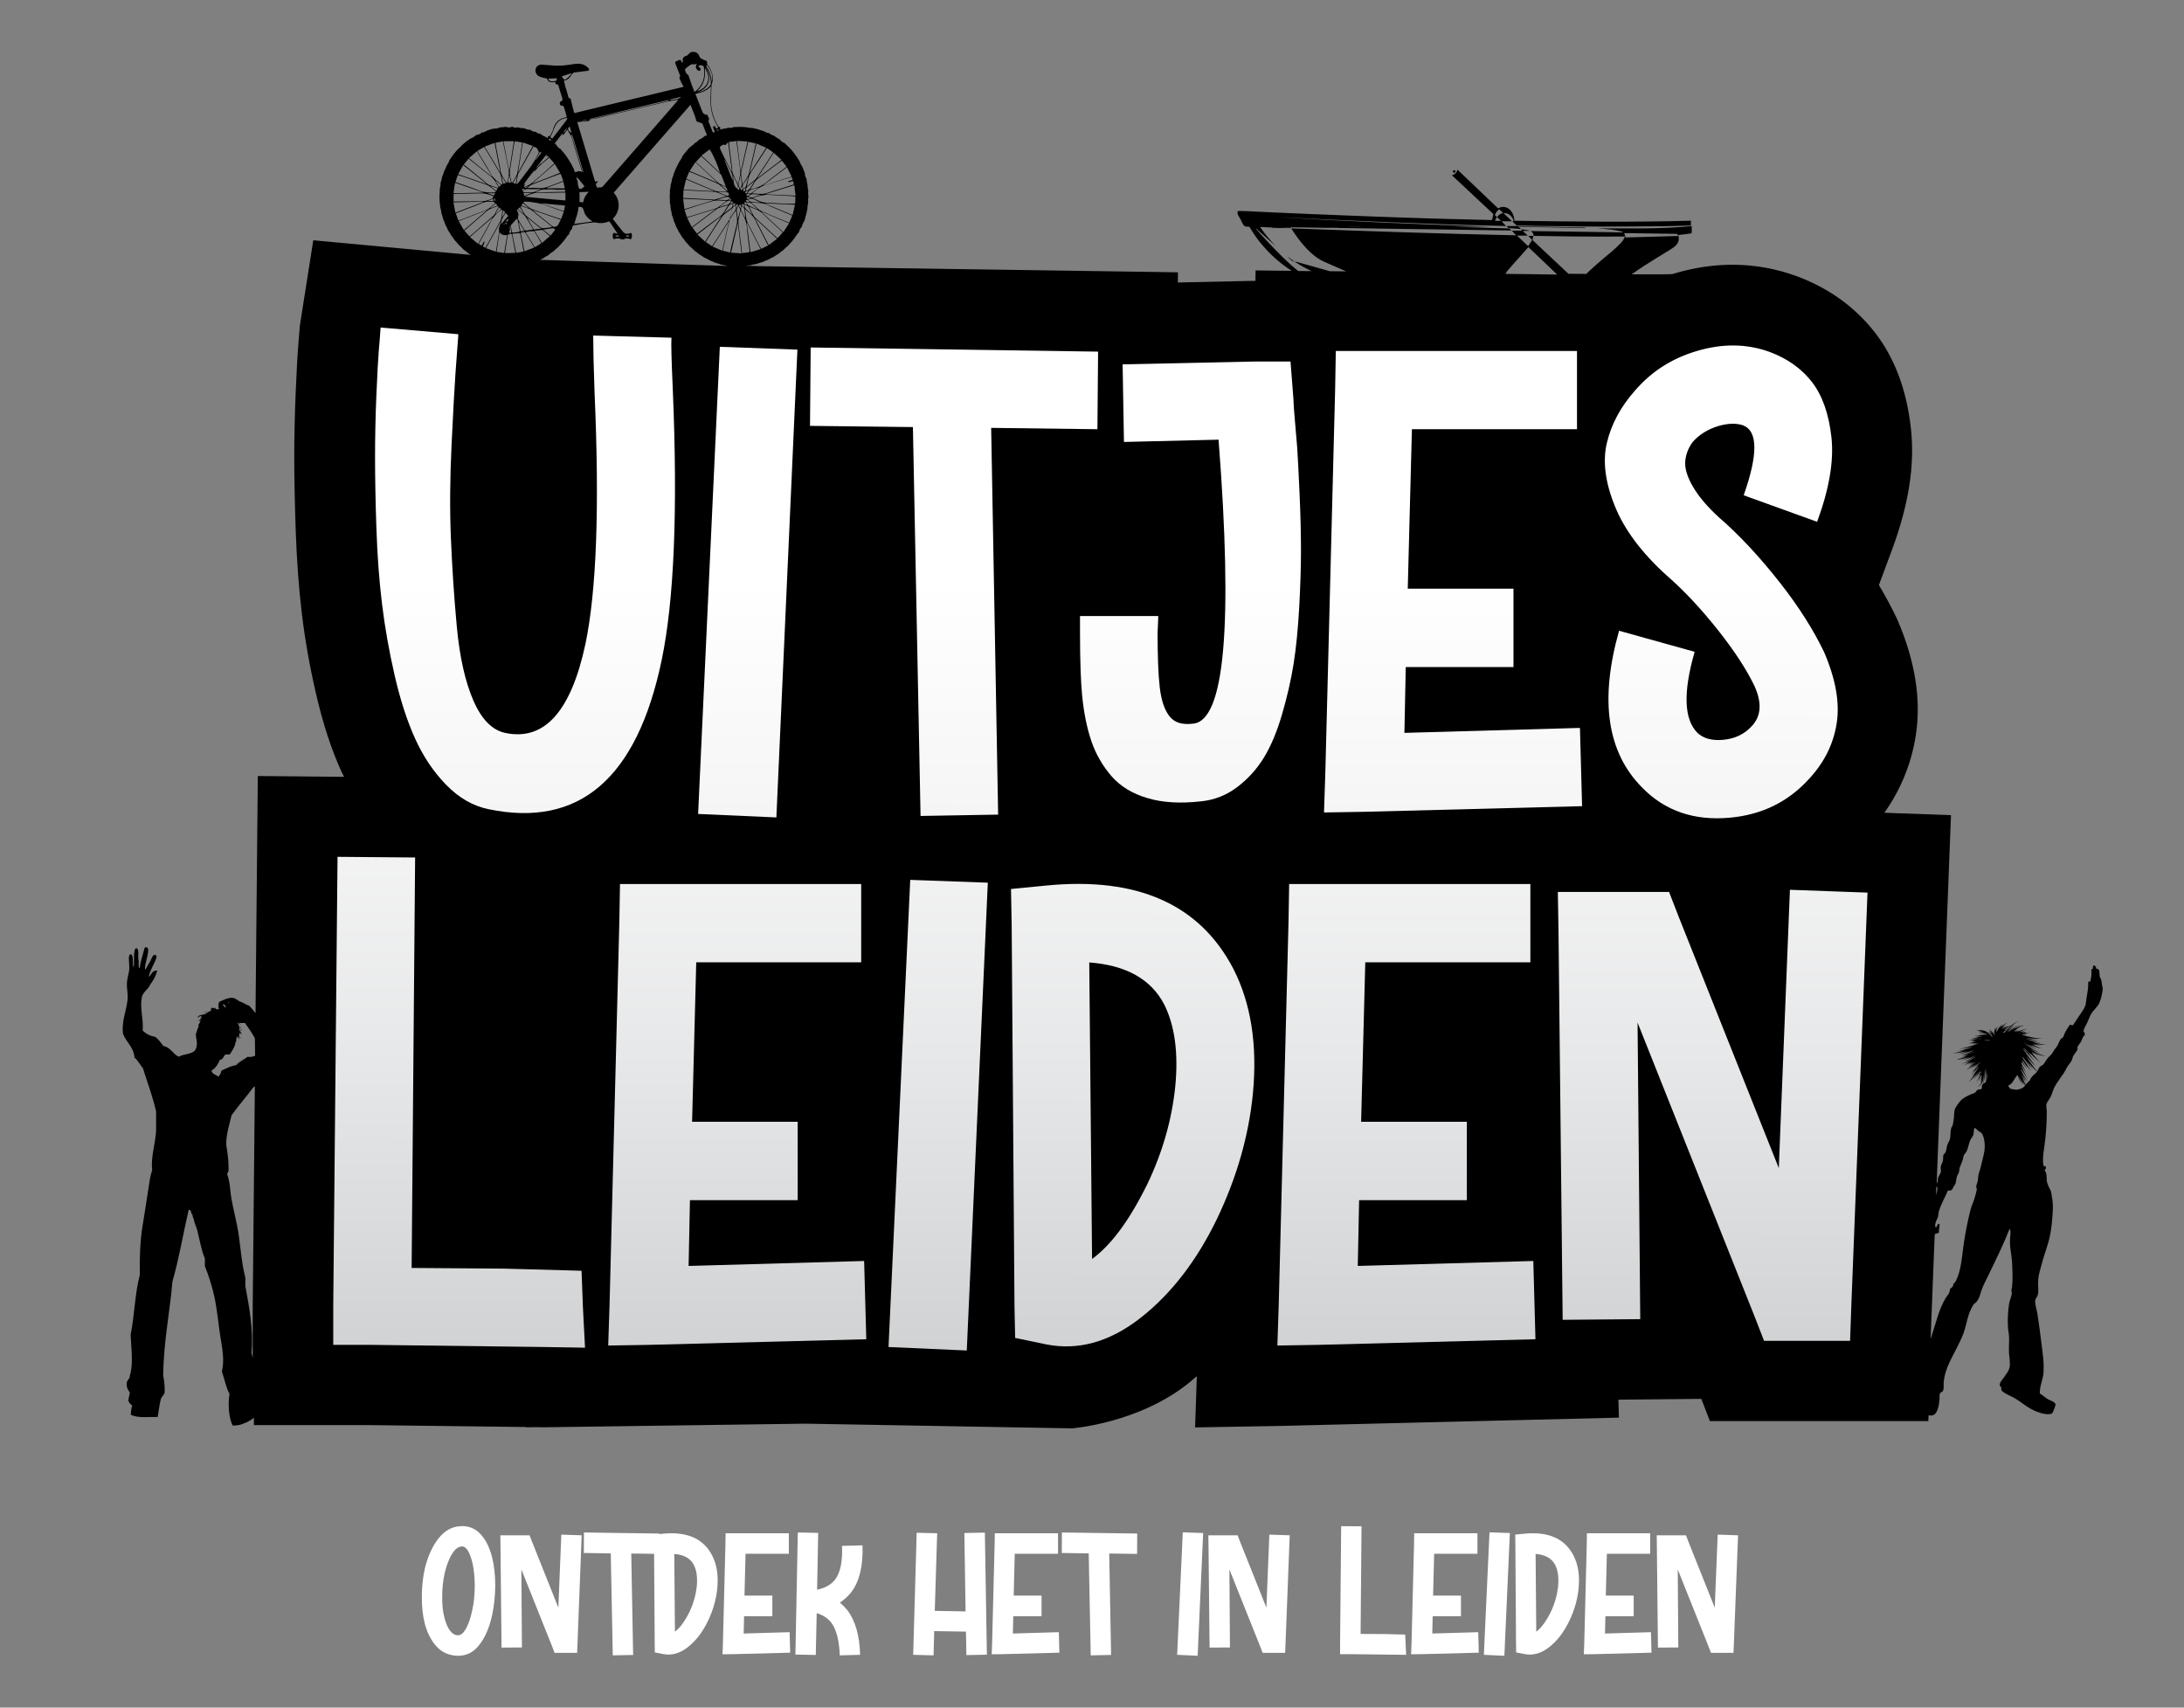
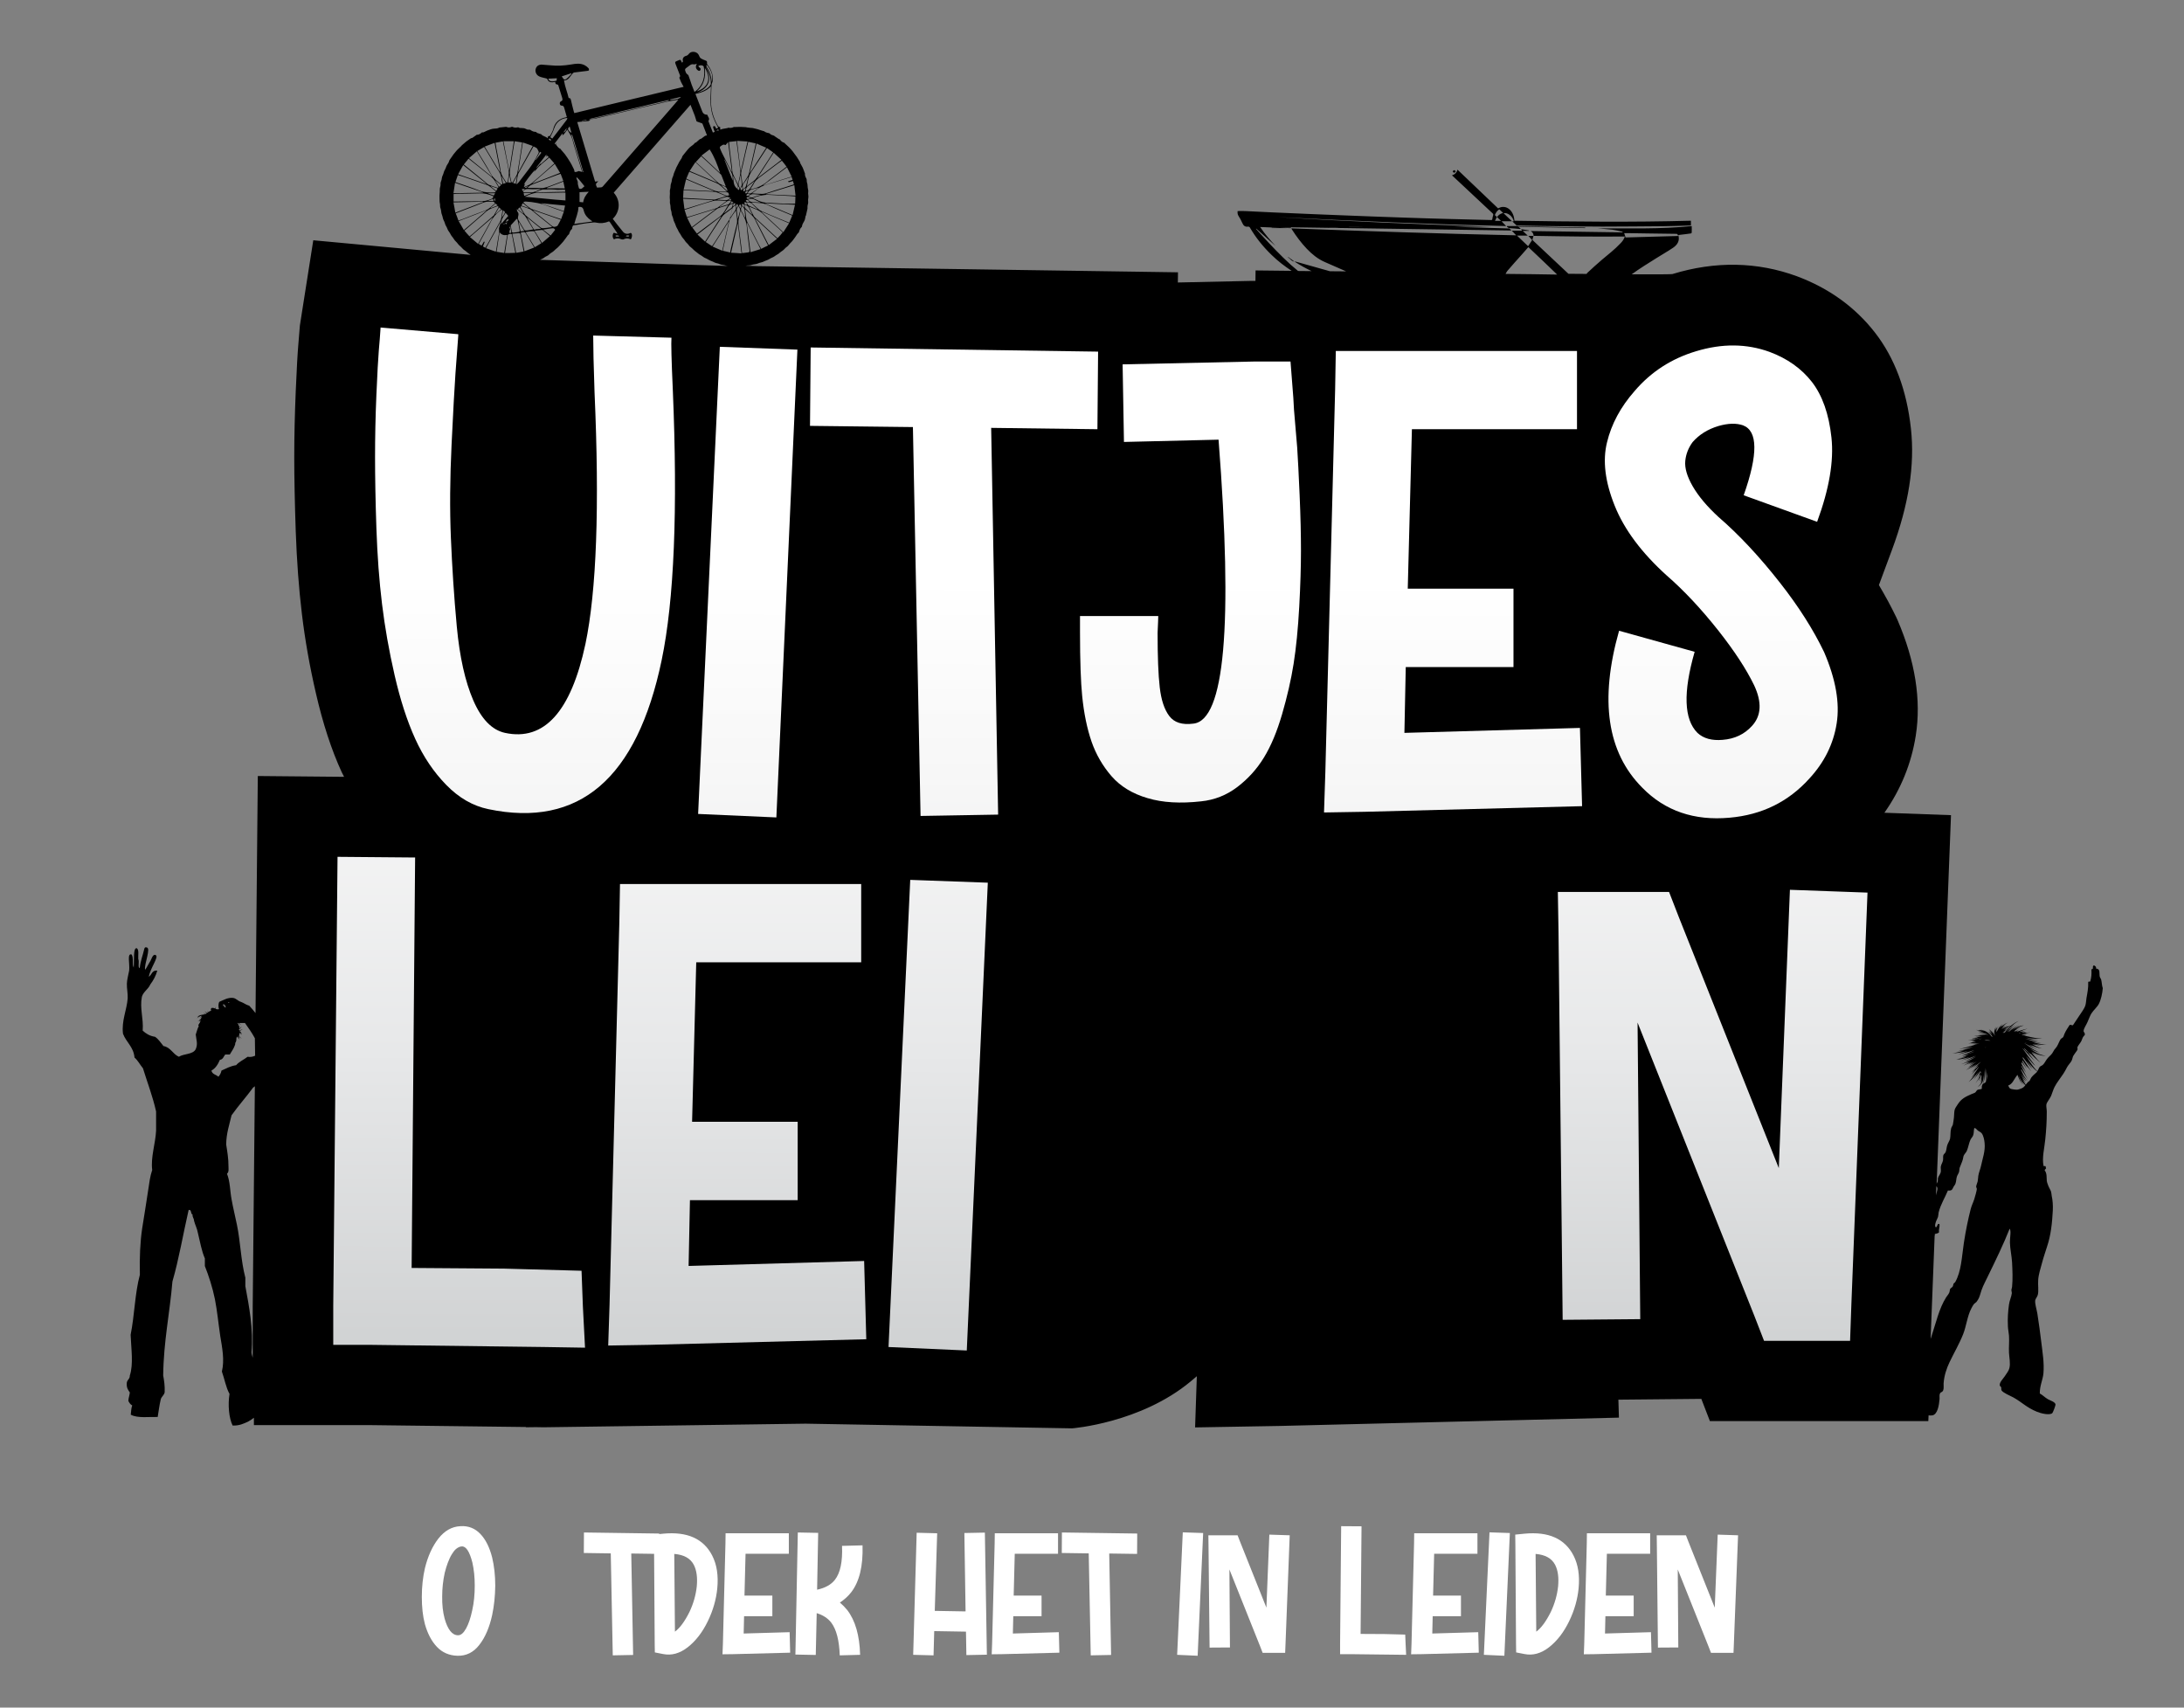
<svg xmlns="http://www.w3.org/2000/svg" x="0px" y="0px" viewBox="0 0 162.99 127.43" style="enable-background:new 0 0 162.99 127.43;" xml:space="preserve">
  <rect x="0" y="0" width="162.99" height="127.43" fill="#808080" stroke="none" />
  <style type="text/css">	.st0{fill:#FFFFFF;}	.st1{fill:url(#SVGID_1_);}	.st2{fill:url(#SVGID_00000181063172954747634810000008908112606697125280_);}	.st3{fill:url(#SVGID_00000125570295831938620100000000484728034146433195_);}	.st4{fill:url(#SVGID_00000035493752353181848990000004758165944069939630_);}	.st5{fill:url(#SVGID_00000030480440859905676260000016102303868185193382_);}	.st6{fill:url(#SVGID_00000026854342914430285890000014880494377060524203_);}	.st7{fill:url(#SVGID_00000053524398229404619800000002177746156151167125_);}	.st8{fill:url(#SVGID_00000002344571137696047750000003301881818418127545_);}	.st9{fill:url(#SVGID_00000065784490777764581740000010502364067507862675_);}	.st10{fill:url(#SVGID_00000114035661818759883360000001091267847573622186_);}	.st11{fill:url(#SVGID_00000003089074145543563490000012776122628551943098_);}	.st12{fill:url(#SVGID_00000129166391434071426230000009765221978788781499_);}</style>
  <g id="Layer_1">
    <g>
      <path class="st0" d="M31.71,117.03c0.22-0.9,0.56-1.64,1.01-2.22c0.46-0.58,1-0.89,1.64-0.92c0.59-0.04,1.09,0.16,1.49,0.58   c0.4,0.42,0.69,1.01,0.88,1.76c0.15,0.63,0.23,1.33,0.23,2.11c-0.01,0.79-0.09,1.51-0.23,2.18c-0.2,0.92-0.52,1.67-0.96,2.23   c-0.44,0.57-0.99,0.83-1.64,0.81c-0.61-0.02-1.12-0.24-1.52-0.66s-0.7-0.99-0.9-1.7c-0.16-0.6-0.23-1.28-0.23-2.04   C31.48,118.4,31.56,117.69,31.71,117.03z M34.46,115.4c-0.14,0.01-0.27,0.07-0.4,0.17s-0.24,0.25-0.35,0.43   c-0.11,0.18-0.2,0.39-0.29,0.62s-0.16,0.48-0.23,0.75c-0.13,0.59-0.19,1.18-0.19,1.77c-0.01,0.6,0.05,1.15,0.18,1.64   c0.23,0.82,0.56,1.24,0.99,1.25c0.22,0.01,0.42-0.16,0.61-0.5c0.19-0.34,0.34-0.79,0.46-1.35c0.13-0.57,0.19-1.19,0.19-1.85   c0-0.64-0.06-1.22-0.18-1.74C35.04,115.78,34.78,115.38,34.46,115.4z" />
-       <path class="st0" d="M38.95,122.94l-1.52,0.01l-0.08-7.6l-0.01-0.78h2.18l0.19,0.49l1.96,4.91l0.22-5.45l1.52,0.05l-0.31,8.03   l-0.03,0.74h-1.68l-0.19-0.49l-2.29-5.73L38.95,122.94z" />
      <path class="st0" d="M43.57,115.89l0.01-1.53l5.62,0.08l-0.01,1.52l-2.08-0.03l0.14,7.57l-1.52,0.03l-0.15-7.61L43.57,115.89z" />
      <path class="st0" d="M48.87,123.31l-0.01-0.62l-0.05-7.47l-0.01-0.7l0.7-0.07c1.78-0.17,3,0.37,3.65,1.63   c0.35,0.68,0.47,1.49,0.38,2.45c-0.08,0.82-0.31,1.63-0.7,2.44c-0.4,0.83-0.9,1.48-1.5,1.95c-0.6,0.47-1.22,0.64-1.85,0.51   L48.87,123.31z M50.32,115.96l0.05,5.8c0.37-0.27,0.73-0.76,1.08-1.46c0.3-0.63,0.48-1.27,0.55-1.92c0.06-0.66-0.01-1.19-0.22-1.6   C51.53,116.29,51.04,116.02,50.32,115.96z" />
      <path class="st0" d="M57.64,119.08v1.53h-2.11l-0.03,1.29l3.43-0.1l0.04,1.53l-4.26,0.11l-0.79,0.01l0.03-0.79l0.19-7.49   l0.01-0.75h4.72v1.53h-3.23l-0.08,3.12H57.64z" />
      <path class="st0" d="M59.54,114.36l1.52,0.03l-0.08,4.24c0.6-0.13,1.04-0.37,1.33-0.74c0.4-0.51,0.58-1.35,0.53-2.53l1.53-0.04   c0.05,1.56-0.24,2.73-0.86,3.52c-0.23,0.29-0.51,0.54-0.83,0.75c0.19,0.16,0.37,0.34,0.55,0.56c0.6,0.78,0.92,1.89,0.96,3.34   l-1.52,0.04c-0.04-1.12-0.25-1.94-0.64-2.45c-0.26-0.33-0.62-0.56-1.08-0.7l-0.07,3.12l-1.52-0.03L59.54,114.36z" />
      <path class="st0" d="M71.97,114.4l1.53-0.03l0.15,9.11l-1.53,0.03l-0.03-1.75l-2.37-0.04l-0.05,1.81l-1.52-0.04l0.26-9.11   l1.53,0.04l-0.18,5.79l2.3,0.04L71.97,114.4z" />
      <path class="st0" d="M77.73,119.08v1.53h-2.11l-0.03,1.29l3.43-0.1l0.04,1.53l-4.26,0.11l-0.79,0.01l0.03-0.79l0.19-7.49   l0.01-0.75h4.72v1.53h-3.23l-0.08,3.12H77.73z" />
      <path class="st0" d="M79.24,115.89l0.01-1.53l5.62,0.08l-0.01,1.52l-2.08-0.03l0.14,7.57l-1.52,0.03l-0.15-7.61L79.24,115.89z" />
      <path class="st0" d="M88.27,114.35l1.52,0.05l-0.41,9.16l-1.53-0.07L88.27,114.35z" />
      <path class="st0" d="M91.79,122.94l-1.52,0.01l-0.08-7.6l-0.01-0.78h2.18l0.19,0.49l1.96,4.91l0.22-5.45l1.52,0.05l-0.31,8.03   l-0.03,0.74h-1.68l-0.19-0.49l-2.29-5.73L91.79,122.94z" />
      <path class="st0" d="M100.09,113.89l1.52,0.01l-0.07,8.03l1.81,0.01l1.52,0.04l0.03,0.7l0.04,0.81l-0.81-0.01l-3.37-0.04h-0.75   v-0.77L100.09,113.89z" />
      <path class="st0" d="M109.03,119.08v1.53h-2.11l-0.03,1.29l3.43-0.1l0.04,1.53l-4.26,0.11l-0.79,0.01l0.03-0.79l0.19-7.49   l0.01-0.75h4.72v1.53h-3.23l-0.08,3.12H109.03z" />
      <path class="st0" d="M111.16,114.35l1.52,0.05l-0.41,9.16l-1.53-0.07L111.16,114.35z" />
      <path class="st0" d="M113.15,123.31l-0.01-0.62l-0.05-7.47l-0.01-0.7l0.7-0.07c1.78-0.17,3,0.37,3.65,1.63   c0.35,0.68,0.47,1.49,0.38,2.45c-0.08,0.82-0.31,1.63-0.7,2.44c-0.4,0.83-0.9,1.48-1.5,1.95c-0.6,0.47-1.22,0.64-1.85,0.51   L113.15,123.31z M114.6,115.96l0.05,5.8c0.37-0.27,0.73-0.76,1.08-1.46c0.3-0.63,0.48-1.27,0.55-1.92   c0.06-0.66-0.01-1.19-0.22-1.6C115.81,116.29,115.32,116.02,114.6,115.96z" />
      <path class="st0" d="M121.92,119.08v1.53h-2.11l-0.03,1.29l3.43-0.1l0.04,1.53l-4.26,0.11l-0.79,0.01l0.03-0.79l0.19-7.49   l0.01-0.75h4.72v1.53h-3.23l-0.08,3.12H121.92z" />
      <path class="st0" d="M125.25,122.94l-1.52,0.01l-0.08-7.6l-0.01-0.78h2.18l0.19,0.49l1.96,4.91l0.22-5.45l1.52,0.05l-0.31,8.03   l-0.03,0.74h-1.68l-0.19-0.49l-2.29-5.73L125.25,122.94z" />
    </g>
    <g>
      <polygon points="114.46,17.65 114.46,17.65 114.46,17.65 114.46,17.66 114.46,17.66   " />
      <path d="M108.52,12.89c0.03,0,0.08-0.05,0.11-0.07c0-0.02,0-0.03,0-0.05c-0.04-0.03-0.08-0.08-0.12-0.07   c-0.04,0.01-0.07,0.06-0.1,0.1C108.45,12.83,108.48,12.89,108.52,12.89z" />
      <path d="M96.12,19.2c0.17,0.1,0.26,0.3,0.48,0.32c-0.15-0.11-0.31-0.23-0.46-0.34C96.13,19.19,96.12,19.19,96.12,19.2z" />
      <path d="M156.81,73.11c-0.02-0.08-0.09-0.15-0.11-0.24c-0.05-0.24,0.07-0.57-0.27-0.59c0.01-0.09-0.02-0.16-0.08-0.19   c-0.02-0.02-0.05-0.04-0.08-0.05c-0.17,0.05,0.03,0.3-0.19,0.29c0.02,0.37,0,0.59-0.08,0.88c-0.03,0.11-0.12-0.02-0.16,0.08   c0.02,0.43-0.06,0.8-0.13,1.2c-0.03,0.18-0.03,0.38-0.08,0.53c-0.08,0.27-0.3,0.53-0.45,0.77c-0.16,0.26-0.34,0.49-0.48,0.72   c-0.1,0.01-0.13-0.05-0.24-0.03c-0.13,0.21-0.28,0.41-0.4,0.69c-0.02,0.06-0.05,0.16-0.08,0.21c-0.04,0.07-0.13,0.09-0.19,0.16   c-0.11,0.15-0.17,0.37-0.29,0.56c-0.05,0.08-0.13,0.16-0.19,0.24c-0.06,0.09-0.1,0.19-0.16,0.27c-0.1,0.14-0.26,0.25-0.37,0.4   c-0.12,0.15-0.2,0.34-0.32,0.45c-0.06,0.06-0.18,0.09-0.24,0.16c-0.07,0.08-0.09,0.2-0.16,0.29c-0.01,0.01-0.01,0.02-0.02,0.03   c0,0,0,0,0,0c-0.13-0.13-0.24-0.26-0.34-0.4c-0.18-0.24-0.34-0.5-0.5-0.75c0.09,0.11,0.18,0.21,0.28,0.32   c0.1,0.11,0.2,0.22,0.3,0.33c0.04,0.04,0.06,0.06,0.11,0.1c-0.04-0.05-0.06-0.07-0.09-0.12c-0.09-0.12-0.18-0.24-0.27-0.36   c-0.2-0.28-0.39-0.57-0.6-0.84c0.02,0.01,0.04,0.03,0.05,0.04c0.16,0.16,0.31,0.33,0.47,0.5c0.1,0.11,0.2,0.22,0.3,0.32   c0.04,0.04,0.06,0.06,0.1,0.1l-0.09-0.11c-0.09-0.11-0.18-0.23-0.27-0.35c-0.05-0.07-0.1-0.13-0.15-0.2   c0.01,0.01,0.03,0.02,0.04,0.03c0.07,0.05,0.14,0.09,0.22,0.14c0.09,0.08,0.17,0.17,0.26,0.25c0.11,0.1,0.21,0.19,0.32,0.28   c0.04,0.03,0.06,0.05,0.11,0.08c-0.04-0.04-0.06-0.05-0.1-0.09c-0.1-0.09-0.19-0.2-0.28-0.31c-0.02-0.02-0.04-0.05-0.06-0.07   c0.01,0,0.01,0.01,0.02,0.01c-0.01,0-0.02-0.01-0.02-0.01c-0.09-0.1-0.17-0.21-0.26-0.31c0.02,0.01,0.04,0.02,0.06,0.04   c0.11,0.06,0.24,0.12,0.36,0.18c0.05,0.02,0.08,0.03,0.13,0.05c-0.05-0.02-0.08-0.03-0.13-0.06c-0.12-0.06-0.24-0.13-0.34-0.21   c-0.03-0.02-0.06-0.04-0.08-0.06c0.15,0.08,0.3,0.16,0.47,0.22c0.14,0.05,0.29,0.09,0.44,0.1c0.06,0,0.09,0.01,0.16,0   c-0.06-0.01-0.09-0.01-0.15-0.02c-0.15-0.03-0.29-0.08-0.42-0.14c-0.23-0.11-0.44-0.26-0.64-0.41c0.1,0.06,0.21,0.11,0.31,0.17   c0.11,0.05,0.23,0.1,0.35,0.14c0.05,0.02,0.07,0.02,0.12,0.04c-0.05-0.02-0.07-0.03-0.11-0.05c-0.11-0.05-0.22-0.11-0.33-0.17   c-0.25-0.16-0.49-0.34-0.74-0.51c0.01,0,0.01,0,0.02,0.01c0.19,0.1,0.38,0.21,0.56,0.3c0.11,0.05,0.22,0.1,0.33,0.15   c0.04,0.02,0.07,0.02,0.11,0.04c-0.04-0.02-0.06-0.03-0.11-0.05c-0.1-0.05-0.21-0.11-0.31-0.18c-0.07-0.04-0.14-0.09-0.21-0.13   c0.06,0.02,0.13,0.04,0.19,0.06c0.04,0.01,0.07,0.02,0.11,0.03c0.08,0.03,0.16,0.07,0.24,0.09c0.11,0.04,0.21,0.06,0.32,0.08   c0.04,0.01,0.06,0.01,0.1,0.01c-0.04-0.01-0.06-0.01-0.09-0.02c-0.08-0.02-0.16-0.05-0.24-0.09c0.01,0,0.02,0,0.04,0.01   c-0.02-0.01-0.04-0.01-0.05-0.01c-0.01,0-0.02-0.01-0.03-0.01c-0.12-0.06-0.24-0.12-0.37-0.2c0.07,0.02,0.13,0.03,0.2,0.04   c0.11,0.02,0.23,0.04,0.34,0.05c0.05,0,0.07,0.01,0.12,0.01c-0.05-0.01-0.07-0.01-0.11-0.02c-0.11-0.02-0.23-0.05-0.33-0.08   l-0.09-0.03c0.14,0.03,0.29,0.05,0.44,0.06c0.13,0.01,0.25,0.01,0.38,0c0.05,0,0.08-0.01,0.13-0.01c-0.05,0-0.08,0-0.13,0   c-0.13-0.01-0.25-0.02-0.38-0.04c-0.22-0.04-0.43-0.1-0.64-0.17c0.1,0.02,0.2,0.04,0.31,0.05c0.11,0.01,0.22,0.02,0.33,0.03   c0.04,0,0.07,0,0.11,0c-0.04,0-0.07-0.01-0.11-0.01c-0.11-0.01-0.21-0.04-0.32-0.06c-0.26-0.06-0.52-0.15-0.78-0.23   c0.2,0.04,0.4,0.08,0.59,0.1c0.11,0.01,0.21,0.03,0.32,0.03c0.04,0,0.06,0,0.1,0c-0.04-0.01-0.06-0.01-0.1-0.01   c-0.1-0.02-0.21-0.04-0.31-0.06c-0.18-0.04-0.36-0.09-0.54-0.14c0.29,0.05,0.57,0.09,0.84,0.09c0.1,0,0.2,0,0.3-0.01   c0.04,0,0.06-0.01,0.1-0.01c-0.04,0-0.06,0-0.1,0c-0.1,0-0.2-0.01-0.29-0.02c-0.32-0.04-0.66-0.14-1.03-0.2c-0.01,0-0.01,0-0.02,0   c0,0,0,0,0,0c0,0,0,0,0,0l0.17,0.02l0.08,0.01l-0.08-0.02l-0.11-0.02c0.04-0.01,0.08-0.01,0.12-0.02l0.06-0.01l-0.07,0   c-0.06,0-0.12,0.01-0.19,0.01l-0.06-0.01c-0.02,0-0.03-0.01-0.05-0.01c0.06-0.02,0.13-0.03,0.19-0.05   c0.06-0.01,0.13-0.03,0.19-0.04l0.06-0.01l-0.07,0c-0.07,0.01-0.13,0.01-0.2,0.02l-0.05,0.01l0,0c0.08-0.02,0.16-0.04,0.25-0.06   c0.07-0.02,0.14-0.03,0.22-0.04l0.07-0.01l-0.07,0c-0.07,0-0.15,0.01-0.22,0.02c-0.01,0-0.02,0-0.03,0l-0.14-0.02   c0.05-0.01,0.1-0.03,0.15-0.04l0.06-0.02L151.22,77c-0.07,0.01-0.13,0.02-0.2,0.03c-0.01,0-0.01,0-0.02,0l0,0   c-0.04-0.01-0.09-0.01-0.13-0.02c0.01,0,0.01-0.01,0.02-0.01c0.06-0.02,0.13-0.04,0.19-0.06l0.07-0.02l-0.07,0.01   c-0.07,0.01-0.13,0.03-0.2,0.05c-0.03,0.01-0.06,0.02-0.09,0.02c-0.02,0-0.04,0-0.06-0.01c0.1-0.04,0.21-0.09,0.31-0.13   c0.06-0.02,0.13-0.05,0.2-0.07l0.07-0.02l-0.07,0.01c-0.07,0.02-0.13,0.03-0.2,0.05c-0.15,0.04-0.3,0.08-0.45,0.14   c-0.04,0-0.07-0.01-0.11-0.01c0.05-0.03,0.09-0.06,0.14-0.08c0.03-0.02,0.04-0.02,0.07-0.04c-0.03,0.01-0.05,0.02-0.08,0.03   c-0.06,0.03-0.13,0.05-0.19,0.09c-0.04,0-0.08,0-0.12,0c0.05-0.04,0.1-0.08,0.15-0.11c0.07-0.05,0.15-0.1,0.23-0.13   c0.03-0.02,0.05-0.02,0.08-0.04c-0.03,0.01-0.05,0.01-0.08,0.03c-0.08,0.03-0.17,0.07-0.25,0.11c-0.02,0.01-0.04,0.02-0.07,0.04   c0.1-0.07,0.2-0.14,0.3-0.2c0.09-0.05,0.18-0.08,0.28-0.11c0.04-0.01,0.06-0.01,0.1-0.02c-0.04,0-0.06,0-0.1,0   c-0.1,0.01-0.2,0.04-0.3,0.08c-0.17,0.07-0.34,0.16-0.5,0.28c0.07-0.06,0.14-0.12,0.21-0.18c0.08-0.06,0.16-0.12,0.24-0.16   c0.03-0.02,0.05-0.03,0.09-0.05c-0.04,0.01-0.06,0.02-0.09,0.04c-0.09,0.04-0.18,0.09-0.26,0.14c-0.14,0.09-0.28,0.19-0.4,0.31   c-0.01,0-0.03,0-0.04,0c0.07-0.09,0.15-0.17,0.23-0.26c0.07-0.07,0.15-0.14,0.23-0.2c0.03-0.03,0.05-0.04,0.09-0.06   c-0.04,0.02-0.05,0.03-0.09,0.05c-0.09,0.06-0.17,0.12-0.25,0.18c-0.11,0.09-0.22,0.19-0.32,0.3c0,0-0.01,0-0.01,0   c0.14-0.2,0.31-0.38,0.5-0.55c0.08-0.07,0.17-0.14,0.28-0.2c0.04-0.02,0.06-0.04,0.1-0.06c-0.04,0.02-0.07,0.03-0.11,0.05   c-0.11,0.05-0.2,0.11-0.29,0.17c-0.07,0.05-0.14,0.11-0.21,0.16c0,0,0,0,0,0c-0.07,0-0.15,0.02-0.23,0.04   c-0.13,0.04-0.26,0.11-0.38,0.19c0.05-0.05,0.1-0.09,0.16-0.13c0.06-0.04,0.12-0.08,0.19-0.11c0.03-0.01,0.04-0.02,0.07-0.03   c-0.03,0.01-0.04,0.01-0.07,0.02c-0.07,0.03-0.14,0.06-0.2,0.09c-0.09,0.05-0.17,0.11-0.25,0.17c0.01-0.01,0.03-0.03,0.04-0.04   c0.03-0.03,0.04-0.04,0.07-0.07c-0.01,0-0.01,0.01-0.01,0.01c0.01-0.01,0.01-0.01,0.02-0.02c0.03-0.02,0.06-0.05,0.08-0.07   l0.03-0.02l-0.03,0.02c-0.03,0.02-0.06,0.04-0.09,0.06c-0.02,0.02-0.05,0.04-0.07,0.06c0.02-0.02,0.05-0.05,0.07-0.07   c0.06-0.05,0.12-0.1,0.18-0.14c0.03-0.02,0.04-0.03,0.07-0.04c-0.03,0.01-0.04,0.02-0.07,0.04c-0.05,0.03-0.1,0.06-0.14,0.09   c0.02-0.02,0.05-0.04,0.07-0.06l0.03-0.02l-0.03,0.02c-0.03,0.02-0.06,0.04-0.09,0.07l-0.02,0.02c0.04-0.04,0.07-0.07,0.11-0.1   c0.03-0.03,0.06-0.06,0.1-0.08l0.03-0.03l-0.04,0.02c-0.04,0.02-0.07,0.05-0.11,0.07c-0.04,0.03-0.08,0.06-0.13,0.09   c0.05-0.05,0.1-0.09,0.16-0.13c0.07-0.05,0.14-0.1,0.22-0.14c0.03-0.02,0.05-0.02,0.08-0.04c-0.03,0.01-0.05,0.02-0.08,0.03   c-0.08,0.03-0.16,0.07-0.23,0.12c-0.08,0.05-0.16,0.11-0.23,0.17c0.01-0.01,0.01-0.01,0.02-0.02c0.02-0.03,0.05-0.06,0.08-0.09   l0.03-0.03l-0.03,0.03c-0.03,0.03-0.06,0.05-0.09,0.08c-0.05,0.05-0.09,0.1-0.13,0.15c0,0,0,0,0,0c0.05-0.09,0.12-0.17,0.18-0.26   c0.03-0.03,0.05-0.06,0.08-0.09l0.03-0.03l-0.03,0.03c-0.03,0.03-0.06,0.06-0.09,0.08c-0.1,0.09-0.19,0.2-0.25,0.32   c-0.02,0.03-0.03,0.06-0.05,0.09c-0.03,0.04-0.06,0.08-0.08,0.11c-0.01,0.01-0.01,0.02-0.02,0.03c0.01-0.08,0.03-0.16,0.07-0.22   c0.01-0.02,0.03-0.05,0.04-0.07l0.02-0.02c-0.01,0.01-0.01,0.01-0.02,0.02c-0.02,0.02-0.03,0.04-0.05,0.06   c-0.03,0.04-0.05,0.09-0.07,0.14c0.01-0.07,0.03-0.13,0.07-0.19c0.01-0.02,0.03-0.05,0.05-0.07l0.02-0.02   c-0.01,0.01-0.01,0.01-0.02,0.02c-0.02,0.02-0.04,0.04-0.06,0.07l-0.01,0.02c0.02-0.03,0.04-0.07,0.06-0.1   c0.02-0.03,0.04-0.05,0.07-0.07l0.02-0.02c-0.01,0.01-0.02,0.01-0.03,0.02c-0.03,0.02-0.05,0.04-0.07,0.07   c-0.04,0.04-0.08,0.09-0.1,0.15c0.01-0.03,0.02-0.05,0.03-0.08c0.01-0.03,0.03-0.05,0.05-0.08l0.02-0.03   c-0.01,0.01-0.01,0.01-0.02,0.02c-0.02,0.02-0.04,0.05-0.06,0.08c-0.04,0.07-0.07,0.14-0.08,0.22c0-0.06,0.01-0.12,0.03-0.18   c0.01-0.03,0.02-0.06,0.04-0.09c0.01-0.01,0.01-0.02,0.02-0.03c-0.01,0.01-0.01,0.02-0.02,0.03c-0.02,0.03-0.03,0.06-0.05,0.09   c-0.02,0.05-0.04,0.11-0.05,0.17c0-0.09,0.02-0.18,0.06-0.26c0.01-0.03,0.03-0.06,0.05-0.09c0.01-0.01,0.01-0.02,0.02-0.03   c-0.01,0.01-0.01,0.02-0.02,0.03c-0.02,0.03-0.04,0.06-0.06,0.09c-0.06,0.1-0.09,0.22-0.09,0.33c0,0.08,0.01,0.16,0.04,0.24   c0,0.01-0.01,0.02-0.01,0.03c0,0,0,0,0,0c-0.04-0.12-0.11-0.22-0.19-0.31c-0.02-0.03-0.05-0.06-0.07-0.09l-0.02-0.03l0.02,0.03   c0.02,0.03,0.04,0.06,0.06,0.09c0.04,0.06,0.07,0.12,0.1,0.18c-0.05-0.07-0.1-0.14-0.16-0.21c-0.02-0.03-0.05-0.05-0.07-0.08   l-0.03-0.03l0.02,0.03c0.02,0.03,0.05,0.06,0.07,0.08l0.02,0.02c-0.03-0.03-0.07-0.07-0.1-0.1c-0.03-0.03-0.06-0.05-0.09-0.08   l-0.03-0.03l0.03,0.03c0.03,0.03,0.05,0.06,0.08,0.09c0.05,0.05,0.09,0.11,0.13,0.17c-0.02-0.02-0.05-0.05-0.07-0.07   c-0.02-0.02-0.05-0.05-0.08-0.07l-0.03-0.02l0.02,0.03c0.02,0.03,0.05,0.05,0.07,0.08c0.06,0.07,0.11,0.14,0.15,0.21   c-0.04-0.05-0.08-0.1-0.13-0.14c-0.02-0.02-0.05-0.05-0.08-0.07l-0.03-0.02l0.02,0.02c0.02,0.02,0.05,0.05,0.07,0.08   c0.04,0.04,0.07,0.09,0.11,0.14c-0.06-0.07-0.12-0.13-0.19-0.18c-0.03-0.02-0.05-0.04-0.08-0.06l-0.03-0.02l0.02,0.02   c0.03,0.02,0.05,0.04,0.07,0.07c0.08,0.08,0.15,0.16,0.21,0.24c0.02,0.03,0.04,0.06,0.06,0.1c-0.03-0.02-0.07-0.04-0.1-0.05   c0-0.01-0.01-0.01-0.01-0.02c-0.08-0.12-0.19-0.22-0.32-0.3c-0.13-0.08-0.27-0.12-0.41-0.16c-0.04-0.01-0.08-0.02-0.13-0.03   l-0.04-0.01l0.04,0.01c0.04,0.01,0.08,0.03,0.13,0.04c0.08,0.03,0.15,0.06,0.23,0.09c-0.1-0.04-0.2-0.06-0.3-0.08   c-0.04-0.01-0.08-0.01-0.13-0.02l-0.04-0.01l0.04,0.01c0.04,0.01,0.08,0.02,0.12,0.03l0.03,0.01c-0.05-0.01-0.11-0.02-0.17-0.02   l-0.14-0.01l-0.05,0l0.05,0.01c0.05,0.01,0.09,0.02,0.14,0.03c0.08,0.02,0.16,0.04,0.24,0.06c-0.04-0.01-0.08-0.01-0.12-0.02   c-0.04,0-0.08-0.01-0.12-0.01l-0.04,0l0.04,0.01c0.04,0.01,0.08,0.02,0.12,0.02c0.1,0.02,0.2,0.05,0.3,0.08   c-0.07-0.02-0.15-0.03-0.22-0.04c-0.04,0-0.08-0.01-0.12-0.01l-0.04,0l0.04,0.01c0.04,0.01,0.08,0.01,0.12,0.02   c0.07,0.01,0.14,0.03,0.2,0.05c-0.1-0.02-0.21-0.03-0.32-0.03l-0.12,0l-0.04,0l0.04,0c0.04,0,0.08,0.01,0.12,0.01   c0.13,0.02,0.26,0.04,0.38,0.07c0.1,0.03,0.19,0.06,0.28,0.11c-0.17-0.04-0.34-0.05-0.51-0.05l-0.19,0l-0.06,0l0.06,0.01   c0.06,0.01,0.13,0.01,0.19,0.02c0.12,0.01,0.23,0.03,0.35,0.05c-0.15-0.01-0.3-0.01-0.45,0l-0.18,0.01l-0.06,0l0.06,0l0.18,0.01   l0.05,0c-0.08,0-0.16,0.01-0.24,0.02c-0.07,0.01-0.14,0.01-0.2,0.01c-0.03,0-0.04,0-0.07,0c0.03,0,0.04,0,0.07,0.01   c0.05,0,0.1,0.01,0.15,0.01l-0.03,0l-0.06,0.01l0.06,0c0.06,0,0.12,0,0.18,0c0.01,0,0.02,0,0.02,0c0.08,0,0.16,0.01,0.24,0.01   c-0.06,0-0.12,0.01-0.17,0.02l-0.18,0.02l-0.06,0.01h0.06l0.02,0c-0.01,0-0.02,0-0.03,0l-0.18,0.03l-0.06,0.01l0.06,0   c0.06,0,0.12-0.01,0.18-0.01l0.05,0c-0.08,0.01-0.15,0.03-0.23,0.04c-0.04,0.01-0.08,0.02-0.11,0.02l-0.09,0l-0.05,0l0.05,0.01   c0.02,0,0.03,0,0.05,0.01c-0.01,0-0.03,0.01-0.04,0.01l-0.06,0.01l0.07,0l0.09-0.01c0.02,0,0.04,0.01,0.06,0.01   c0.03,0.01,0.07,0.01,0.1,0.02l-0.05,0.01l-0.04,0.01c-0.04,0-0.07,0-0.11,0l-0.16,0l-0.05,0l0.05,0c0.05,0,0.11,0.01,0.16,0.01   l0.04,0.01c-0.07,0-0.14,0-0.21,0.01c-0.06,0-0.12,0.01-0.18,0.01l-0.06,0.01l0.06,0c0.06,0,0.12,0,0.18,0.01   c0.11,0.01,0.21,0.02,0.32,0.03c-0.05,0-0.1,0-0.15,0.01l-0.16,0.01l-0.05,0l0.05,0c0.05,0,0.11,0,0.16,0   c0.05,0,0.09,0.01,0.14,0.01c0,0-0.01,0-0.01,0l-0.17,0.01l-0.06,0.01l0.06,0l0.17,0l0.06,0l-0.02,0.01c-0.02,0-0.05,0-0.07,0   l-0.16,0.01l-0.05,0.01l0.05,0c0.05,0,0.1,0,0.15,0l-0.02,0.01l0.03-0.01c0.03,0,0.05,0,0.08,0c-0.05,0.01-0.09,0.01-0.14,0.02   l-0.17,0.02l-0.06,0.01l0.06,0l0.16-0.01c-0.03,0-0.05,0.01-0.08,0.01l-0.16,0.03l-0.05,0.01l0.05,0c0.01,0,0.02,0,0.03,0   l-0.16,0.02l-0.06,0.01l0.06,0l0.19-0.01l0.34-0.02l-0.16,0.03l-0.17,0.03l-0.06,0.01l0.06,0l0.17-0.02   c0.14-0.01,0.28-0.03,0.42-0.04l-0.31,0.07l-0.17,0.04l-0.06,0.01l0.06-0.01l0.17-0.02l0.15-0.02c-0.32,0.1-0.63,0.2-0.95,0.28   c-0.1,0.03-0.21,0.05-0.31,0.07l-0.1,0.02l0.11-0.01c0.11-0.01,0.21-0.02,0.32-0.04c0.2-0.03,0.4-0.07,0.6-0.11   c-0.25,0.09-0.5,0.17-0.75,0.24c-0.1,0.03-0.21,0.05-0.31,0.07l-0.11,0.02l0.11-0.01c0.11-0.01,0.22-0.03,0.32-0.04l0.09-0.01   c-0.14,0.04-0.27,0.08-0.41,0.12c-0.12,0.03-0.24,0.05-0.36,0.08l-0.12,0.02c0.05,0,0.07,0,0.12-0.01   c0.12-0.01,0.25-0.02,0.37-0.04c0.22-0.03,0.43-0.07,0.65-0.12c-0.1,0.04-0.2,0.07-0.3,0.11c-0.1,0.03-0.21,0.07-0.32,0.1   l-0.11,0.03l0.11-0.02c0.11-0.02,0.22-0.04,0.33-0.07c0.27-0.06,0.54-0.14,0.8-0.23c-0.19,0.09-0.37,0.18-0.57,0.26   c-0.1,0.04-0.21,0.08-0.32,0.12l-0.11,0.04l0.11-0.03c0.11-0.03,0.22-0.06,0.33-0.09c0.19-0.06,0.37-0.12,0.56-0.19   c-0.05,0.03-0.1,0.05-0.15,0.07c-0.14,0.05-0.28,0.09-0.42,0.14c-0.09,0.03-0.19,0.05-0.28,0.08l-0.09,0.02l0.1-0.01   c0.1-0.01,0.19-0.03,0.29-0.05c0.03-0.01,0.06-0.01,0.1-0.02c-0.12,0.06-0.24,0.11-0.36,0.16c-0.06,0.02-0.12,0.05-0.17,0.07   l-0.07,0.02l0.03,0c-0.04,0.01-0.08,0.03-0.12,0.04L146.13,79l0.11-0.03c0.11-0.03,0.23-0.06,0.34-0.09c0,0,0.01,0,0.01,0   c0.04-0.01,0.08-0.02,0.12-0.02l0.08-0.02c-0.12,0.04-0.24,0.09-0.37,0.12c-0.1,0.03-0.21,0.06-0.32,0.09l-0.11,0.03   c0.04,0,0.07-0.01,0.11-0.01c0.11-0.01,0.22-0.03,0.33-0.05c0.19-0.04,0.39-0.08,0.58-0.14c-0.09,0.04-0.17,0.07-0.26,0.11   c-0.09,0.04-0.19,0.07-0.28,0.1l-0.1,0.03l0.1-0.02c0.1-0.02,0.2-0.05,0.29-0.08c0.24-0.07,0.48-0.15,0.71-0.24   c-0.16,0.09-0.33,0.17-0.5,0.25c-0.09,0.04-0.19,0.08-0.28,0.12l-0.1,0.04l0.1-0.03c0.1-0.03,0.2-0.06,0.29-0.1   c0.17-0.06,0.33-0.12,0.49-0.2c-0.15,0.09-0.31,0.18-0.47,0.26l-0.15,0.06l-0.06,0.03l0.07-0.02l0.01,0   c-0.04,0.02-0.08,0.04-0.12,0.06c-0.09,0.05-0.19,0.09-0.29,0.13l-0.1,0.04l0.1-0.03c0.1-0.03,0.2-0.07,0.3-0.1   c0.12-0.04,0.23-0.09,0.35-0.13c-0.05,0.02-0.09,0.05-0.14,0.07l-0.18,0.09l-0.06,0.03l0.06-0.02l0.19-0.07l0.05-0.02l-0.23,0.13   l-0.2,0.11l-0.07,0.04l0.07-0.03c0.07-0.03,0.14-0.06,0.21-0.09c0.13-0.05,0.25-0.1,0.38-0.15l-0.17,0.1l-0.18,0.1l-0.06,0.03   l0.06-0.03l0.19-0.08c0.1-0.05,0.21-0.09,0.31-0.14c-0.03,0.02-0.05,0.04-0.08,0.06c-0.07,0.05-0.14,0.09-0.21,0.14L147,79.46   l0.08-0.04c0.02-0.01,0.04-0.02,0.06-0.03l-0.11,0.07l-0.06,0.04l0.06-0.03l0.18-0.09c0.11-0.05,0.21-0.11,0.32-0.17l-0.45,0.31   l-0.17,0.12l-0.06,0.04l0.06-0.03l0.07-0.04l-0.04,0.03l0.08-0.04c0.08-0.04,0.15-0.08,0.23-0.13l0.06-0.03   c-0.09,0.07-0.18,0.14-0.27,0.2c-0.08,0.06-0.16,0.11-0.24,0.16l-0.08,0.05l0.09-0.04c0.09-0.04,0.17-0.09,0.26-0.14   c0.15-0.08,0.3-0.17,0.45-0.27c-0.06,0.05-0.13,0.11-0.19,0.16c-0.07,0.06-0.14,0.11-0.21,0.16l-0.07,0.05l0.08-0.05   c0.08-0.05,0.15-0.09,0.22-0.14c0.16-0.1,0.32-0.22,0.47-0.34c-0.01,0.01-0.02,0.03-0.03,0.04c-0.08,0.08-0.17,0.17-0.26,0.25   c-0.07,0.06-0.13,0.12-0.2,0.18l-0.07,0.06l0.07-0.05c0.07-0.05,0.15-0.11,0.22-0.16c0.04-0.03,0.07-0.05,0.1-0.08   c-0.04,0.06-0.08,0.12-0.13,0.18c-0.04,0.04-0.08,0.08-0.12,0.11c-0.07,0.06-0.13,0.12-0.2,0.18l-0.07,0.06l0.08-0.05   c0.07-0.05,0.14-0.1,0.21-0.15c-0.03,0.04-0.05,0.07-0.08,0.11c-0.06,0.08-0.12,0.16-0.18,0.23l-0.06,0.07   c0.03-0.03,0.04-0.04,0.07-0.07c0.07-0.07,0.14-0.14,0.21-0.21c0.09-0.1,0.18-0.2,0.26-0.3c0.02-0.01,0.03-0.03,0.05-0.04   c-0.11,0.18-0.22,0.35-0.34,0.52c-0.06,0.08-0.12,0.16-0.18,0.24l-0.06,0.08c0.03-0.03,0.04-0.04,0.07-0.07   c0.07-0.07,0.14-0.14,0.21-0.22l0.05-0.06c-0.07,0.11-0.15,0.22-0.23,0.32c-0.07,0.09-0.14,0.17-0.22,0.26   c-0.03,0.03-0.05,0.05-0.08,0.08c0.04-0.03,0.05-0.04,0.09-0.07c0.09-0.07,0.17-0.15,0.25-0.23c0.14-0.14,0.27-0.3,0.4-0.46   c-0.05,0.08-0.1,0.17-0.15,0.25c-0.05,0.09-0.11,0.17-0.17,0.26l-0.06,0.08c0.03-0.03,0.04-0.05,0.07-0.08   c0.07-0.08,0.14-0.16,0.2-0.24c0.09-0.11,0.17-0.23,0.25-0.34c0,0.01,0,0.02,0,0.02c0,0.03-0.01,0.06-0.01,0.09   c-0.02,0.04-0.04,0.07-0.06,0.11c-0.05,0.09-0.1,0.18-0.16,0.28l-0.06,0.09l0.06-0.08c0.06-0.09,0.12-0.17,0.18-0.26   c0.01-0.01,0.01-0.02,0.02-0.03c0,0.05,0,0.1-0.01,0.15c-0.03,0.06-0.06,0.12-0.09,0.17c-0.05,0.1-0.11,0.19-0.17,0.29   c-0.02,0.04-0.04,0.06-0.06,0.09c0.03-0.03,0.04-0.05,0.07-0.09c0.07-0.09,0.13-0.18,0.19-0.27c0.02-0.03,0.03-0.05,0.05-0.08   c-0.01,0.09-0.02,0.16-0.04,0.22c-0.01,0.03-0.01,0.04-0.02,0.06c0.01-0.02,0.02-0.03,0.04-0.06c0.03-0.06,0.05-0.15,0.07-0.26   c0-0.01,0-0.03,0.01-0.04c0.03-0.04,0.05-0.08,0.07-0.12c0,0.12,0,0.23-0.01,0.33c-0.01,0.1-0.03,0.18-0.07,0.25   c-0.02,0.03-0.02,0.04-0.04,0.07c0.02-0.03,0.03-0.04,0.05-0.07c0.05-0.07,0.08-0.15,0.1-0.25c-0.01,0.1-0.01,0.2-0.05,0.28   c-0.04,0.09-0.12,0.18-0.2,0.25c-0.03,0.03-0.05,0.05-0.09,0.07c0.04-0.02,0.06-0.04,0.1-0.06c0.1-0.07,0.18-0.15,0.24-0.24   c0.06-0.08,0.09-0.18,0.11-0.29c0.02-0.11,0.03-0.22,0.03-0.33c0.01,0.11,0.02,0.21,0.01,0.32c0,0.11-0.02,0.22-0.07,0.33   c-0.02,0.04-0.03,0.06-0.05,0.1c0.03-0.04,0.04-0.06,0.06-0.1c0.06-0.1,0.09-0.22,0.1-0.33c0.02-0.14,0.02-0.28,0.02-0.42   c0-0.07,0.01-0.14,0.01-0.21c0.01-0.07,0.02-0.14,0.03-0.2c0,0.05,0,0.1-0.01,0.15c0,0.05,0,0.1,0.01,0.15   c0.01,0.1,0.02,0.2,0.03,0.31c0.01,0.11,0.02,0.23,0.01,0.37c0,0.03-0.01,0.05-0.01,0.08c-0.06,0.07-0.16,0.07-0.23,0.17   c-0.04,0.08-0.06,0.14-0.05,0.32c-0.09,0.05-0.22,0.03-0.32,0.08c-0.08,0.04-0.11,0.16-0.19,0.21c-0.04,0.03-0.21,0.08-0.27,0.11   c-0.43,0.19-0.75,0.34-1.01,0.75c-0.09,0.14-0.2,0.28-0.24,0.43c-0.04,0.18-0.03,0.38-0.05,0.56c-0.03,0.18-0.04,0.37-0.08,0.53   c-0.03,0.1-0.11,0.19-0.13,0.29c-0.07,0.25-0.03,0.51-0.08,0.77c-0.03,0.13-0.15,0.3-0.21,0.48c-0.06,0.19-0.06,0.4-0.13,0.53   c-0.04,0.08-0.13,0.13-0.16,0.21c-0.04,0.13,0,0.27-0.03,0.4c-0.03,0.15-0.13,0.29-0.16,0.45c-0.02,0.12,0.02,0.26,0,0.4   c-0.03,0.16-0.16,0.29-0.21,0.45c-0.02,0.07,0,0.2-0.03,0.29c0,0.01-0.04,0.07-0.07,0.14l1.07-27.5l-4.97-0.18   c1.22-1.73,2.01-3.66,2.34-5.75c0.42-2.66-0.04-5.57-1.36-8.63l-0.1-0.22c-0.38-0.79-0.81-1.58-1.29-2.39l0.98-2.64   c1.24-3.35,1.71-6.3,1.41-9.03c-0.31-2.86-1.21-5.28-2.69-7.18c-1.48-1.9-3.44-3.31-5.83-4.2c-2.95-1.08-6.08-1.14-9.28-0.16   c-0.07,0.02-1.22,0.03-3.04,0.02c0.59-0.43,1.21-0.81,1.83-1.2c0.41-0.26,0.84-0.5,1.24-0.77c0.33-0.22,0.54-0.52,0.41-0.96   c0.05-0.01,0.1-0.01,0.14-0.02c0.26-0.03,0.53-0.06,0.79-0.1c0.03,0,0.07-0.04,0.07-0.06c0.01-0.17,0-0.33,0-0.49   c-2.35,0.24-4.7,0.16-7.04,0.17c0.37,0.03,0.75,0.06,1.12,0.1c0.24,0.03,0.47,0.09,0.7,0.14c0.02,0,0.04,0.02,0.07,0.04   c0,0.01-0.01,0.01-0.01,0.02c-2.29-0.03-4.57-0.07-6.86-0.1c0.15,0.08,0.21,0.21,0.22,0.36c1.2,0.02,2.4,0.04,3.6,0.05   c1.03,0.01,2.06,0,3.08,0c0.04,0,0.08,0,0.13,0c-0.07,0.22-0.2,0.38-0.34,0.52c-0.42,0.45-0.91,0.82-1.38,1.22   c-0.37,0.32-0.73,0.64-1.09,0.98c-0.02,0.02-0.03,0.05-0.04,0.07c-0.44,0-0.89-0.01-1.36-0.01c-0.87-0.82-1.74-1.64-2.62-2.46   c-0.06-0.06-0.08-0.1-0.04-0.18c0.03-0.06,0.03-0.13,0.05-0.19c-0.13,0-0.26,0-0.38,0c0.09,0.1,0.18,0.2,0.28,0.31   c-0.1,0.15-0.2,0.3-0.3,0.46c-0.28-0.27-0.55-0.52-0.83-0.79c0.28,0,0.53,0,0.8,0c-0.12-0.12-0.24-0.23-0.37-0.35   c0.17,0,0.32,0,0.47,0c0-0.01,0-0.02,0-0.03c-0.19-0.03-0.38-0.07-0.58-0.1c0,0.01,0,0.02-0.01,0.02   c0.02,0.03,0.05,0.05,0.08,0.09c-0.27,0-0.52,0-0.78,0c0.11,0.12,0.22,0.23,0.33,0.35c-5.6-0.12-11.18-0.31-16.78-0.52   c0.02,0.04,0.03,0.06,0.04,0.08c0.33,0.51,0.69,1,1.11,1.44c0.39,0.41,0.82,0.76,1.34,0.99c0.53,0.23,1.07,0.47,1.6,0.7   c-0.42,0-0.82-0.01-1.21-0.01c-0.87-0.24-1.73-0.49-2.6-0.73c0,0.01-0.01,0.02-0.01,0.03c0.4,0.26,0.82,0.49,1.24,0.69   c-0.35,0-0.68-0.01-1-0.01c0,0-0.01-0.01-0.02-0.01c-0.17-0.15-0.35-0.29-0.53-0.45c-0.78-0.71-1.5-1.47-2.21-2.25   c-0.13-0.14-0.26-0.29-0.39-0.43c0.01-0.01,0.01-0.01,0.02-0.02c0.48,0.43,0.96,0.86,1.44,1.29c-0.41-0.44-0.8-0.89-1.15-1.41   c0.78,0.03,1.53,0.06,2.29,0.09c0-0.03,0.01-0.05,0.01-0.07c5.48,0.08,10.95,0.16,16.42,0.24c0.01-0.01,0.01-0.02,0.02-0.03   c-0.05-0.04-0.11-0.09-0.16-0.13c0-0.01,0.01-0.01,0.01-0.02c0.27,0.02,0.55,0.04,0.82,0.07c0.01-0.01,0.02-0.03,0.03-0.04   c-0.06-0.04-0.11-0.08-0.18-0.13c1.68,0.03,3.34,0.07,5,0.1c0-0.01,0-0.03,0-0.04c-1.7-0.03-3.4-0.07-5.1-0.1c0,0,0.01,0,0.01,0   c-0.01-0.08,0.05-0.05,0.08-0.05c1.06,0.02,2.12,0.04,3.18,0.05c1.04,0.01,2.08,0.03,3.11,0.03c1.53,0,3.05-0.02,4.57-0.03   c0.64-0.01,1.29-0.03,1.93-0.05c0.04,0,0.07-0.01,0.11-0.01c0-0.12,0-0.23,0-0.35c-4.39,0.12-8.78,0.07-13.17,0   c-0.01-0.06-0.01-0.11-0.02-0.16c-0.03-0.2-0.1-0.39-0.23-0.56c-0.2-0.25-0.47-0.36-0.76-0.29c-0.07,0.02-0.14,0.06-0.21,0.09   c-1.01-0.96-2.01-1.92-3.03-2.89c-0.06,0.22-0.2,0.36-0.42,0.43c0.04,0.02,0.06,0.04,0.07,0.05c0.31,0.29,0.61,0.57,0.92,0.86   c0.68,0.64,1.37,1.28,2.05,1.92c0.05,0.05,0.06,0.09,0.04,0.15c-0.03,0.09-0.05,0.18-0.06,0.27c-0.01,0.07-0.03,0.08-0.09,0.08   c-1.05-0.03-2.11-0.05-3.16-0.08c-1.09-0.03-2.18-0.06-3.27-0.1c-1.53-0.05-3.07-0.11-4.6-0.17c-0.75-0.03-1.5-0.06-2.25-0.09   c-1-0.04-2.01-0.09-3.01-0.13c-0.69-0.03-1.38-0.07-2.07-0.1c-0.18-0.01-0.37,0-0.56,0c-0.01,0.12-0.01,0.24,0.06,0.35   c0.11,0.17,0.21,0.35,0.29,0.54c0.09,0.21,0.22,0.31,0.45,0.27c0.01,0,0.01,0,0.02,0c0.03,0.02,0.08,0.03,0.09,0.06   c0.44,0.76,0.99,1.44,1.62,2.05c0.47,0.46,0.98,0.85,1.5,1.19c-1.66-0.02-2.69-0.03-2.69-0.03l-0.01,0.78h-0.25l-5.54,0.12   l0.01-0.76l-31.37-0.46l-0.89-0.03c0.14-0.04,0.3,0,0.44-0.06c0.15-0.06,0.32-0.04,0.47-0.11c0.14-0.07,0.3-0.07,0.45-0.15   c0.13-0.07,0.29-0.1,0.42-0.19c0.12-0.08,0.26-0.11,0.38-0.2c0.12-0.1,0.27-0.15,0.38-0.26c0.12-0.11,0.27-0.17,0.38-0.31   c0.08-0.1,0.21-0.15,0.29-0.27c0.1-0.14,0.24-0.24,0.34-0.39c0.09-0.13,0.2-0.26,0.28-0.4c0.04-0.07,0.13-0.12,0.15-0.19   c0.04-0.14,0.09-0.27,0.2-0.36c0.01-0.01,0.02-0.04,0.02-0.06c0.02-0.14,0.09-0.25,0.16-0.37c0.07-0.11,0.08-0.26,0.11-0.4   c0,0,0.02-0.01,0.02-0.01c0.01-0.03,0.01-0.06,0.02-0.09c0.03-0.12,0.05-0.23,0.08-0.35c0.01-0.03,0.02-0.06,0.02-0.09   c0-0.04,0-0.09,0-0.13c-0.01-0.14,0.08-0.26,0.05-0.41c-0.03-0.15,0.05-0.31,0.01-0.48c-0.04-0.14,0.03-0.28-0.02-0.43   c-0.05-0.16-0.01-0.34-0.08-0.51c-0.03-0.09,0-0.2-0.04-0.28c-0.07-0.12-0.12-0.24-0.11-0.39c0-0.02-0.02-0.04-0.03-0.07   c-0.05-0.12-0.08-0.25-0.14-0.37c-0.06-0.12-0.14-0.24-0.2-0.36c0-0.01,0.01-0.02,0.01-0.03c-0.01-0.02-0.02-0.05-0.04-0.07   c-0.07-0.11-0.13-0.22-0.2-0.32c-0.1-0.14-0.2-0.28-0.31-0.42c-0.08-0.1-0.17-0.2-0.26-0.29c-0.01-0.02-0.03-0.03-0.05-0.05   c-0.09-0.09-0.19-0.17-0.28-0.26c-0.02-0.02-0.03-0.05-0.05-0.05c-0.14-0.03-0.24-0.13-0.32-0.24c-0.01-0.02-0.04-0.02-0.07-0.03   c-0.1-0.07-0.2-0.13-0.3-0.2c-0.02-0.01-0.04-0.04-0.06-0.05c-0.07-0.03-0.15-0.05-0.22-0.08c-0.06-0.03-0.11-0.11-0.18-0.12   c-0.14-0.02-0.27-0.06-0.38-0.17C57.05,9.8,57.02,9.8,57,9.79c-0.12-0.04-0.24-0.07-0.35-0.11c-0.03-0.01-0.05-0.02-0.08-0.03   c-0.12-0.03-0.25-0.06-0.37-0.09c-0.02-0.01-0.05,0-0.08-0.01C56,9.54,55.87,9.53,55.75,9.51c-0.03,0-0.06-0.02-0.09-0.02   c-0.12-0.01-0.25-0.01-0.37-0.02c-0.03,0-0.05,0-0.08,0c-0.13,0-0.25,0.01-0.38,0.01c-0.02,0-0.05-0.01-0.07,0   c-0.13,0.07-0.26,0.08-0.4,0.05c-0.02,0-0.05,0.02-0.08,0.03c-0.12,0.02-0.23,0.04-0.35,0.06c-0.03,0.01-0.06,0.02-0.1,0.03   c-0.03,0.01-0.05,0.02-0.08,0.02c0-0.03,0-0.06,0-0.09c0-0.03-0.01-0.1-0.01-0.1c-0.14,0-0.17-0.11-0.22-0.19   c-0.3-0.55-0.46-1.13-0.46-1.76c0-0.4,0.03-0.8,0.04-1.2c0-0.04,0.02-0.07,0.03-0.11c0.07-0.17,0.09-0.34,0.06-0.53   c-0.05-0.33-0.19-0.61-0.39-0.86c-0.02-0.03-0.04-0.07-0.04-0.11c0.02-0.13,0-0.17-0.12-0.21c-0.11-0.04-0.23-0.09-0.33-0.15   c-0.05-0.03-0.09-0.09-0.11-0.14c-0.06-0.18-0.17-0.3-0.35-0.34c-0.19-0.04-0.35,0.01-0.47,0.17c-0.05,0.07-0.11,0.1-0.18,0.12   c-0.18,0.04-0.28,0.19-0.24,0.37c0.01,0.07,0,0.11-0.07,0.13c-0.11-0.26-0.1-0.23-0.32-0.14c-0.02,0.01-0.05,0.02-0.07,0.03   c-0.12,0.05-0.13,0.07-0.09,0.2c0.1,0.26,0.2,0.51,0.3,0.77c0.03,0.08,0.09,0.16,0,0.24c-0.01,0.01-0.01,0.03-0.01,0.04   c0.04,0.11,0.08,0.21,0.13,0.32c0.05,0.11,0.12,0.22,0.19,0.35c-2.74,0.66-5.45,1.3-8.16,1.96c-0.02-0.05-0.03-0.09-0.04-0.12   c-0.07-0.28-0.15-0.56-0.21-0.85c-0.02-0.09-0.05-0.17-0.17-0.15C42.34,6.88,42.16,6.46,42.09,6c0.17,0,0.29-0.07,0.39-0.19   c0.08-0.1,0.16-0.21,0.24-0.31c0.03-0.04,0.08-0.08,0.12-0.09c0.32-0.04,0.65-0.08,0.98-0.12c0.05-0.01,0.12-0.02,0.13-0.04   c0.01-0.05,0.01-0.12-0.03-0.16c-0.08-0.09-0.18-0.17-0.28-0.22c-0.32-0.17-0.67-0.12-1.01-0.06c-0.53,0.09-1.05,0.12-1.59,0.06   c-0.21-0.02-0.43-0.04-0.64-0.05C40.22,4.83,40.08,4.9,40,5.08c-0.1,0.22,0,0.51,0.24,0.62c0.15,0.07,0.32,0.1,0.48,0.14   c0.06,0.01,0.11,0.02,0.14,0.09c0.06,0.16,0.21,0.23,0.38,0.21c0.06-0.01,0.13-0.02,0.2-0.03c0,0.09,0.01,0.18,0.12,0.19   c0.08,0,0.1,0.04,0.12,0.11c0.08,0.28,0.17,0.56,0.26,0.84c0.04,0.13,0.09,0.25-0.09,0.32c-0.02,0.01-0.03,0.03-0.05,0.05   c-0.06,0.1-0.01,0.26,0.11,0.26c0.14,0,0.17,0.08,0.2,0.18c0.02,0.07,0.04,0.14,0.06,0.21c0.04,0.15,0.09,0.3,0.13,0.46   c-0.02,0.01-0.03,0.02-0.04,0.02c-0.52,0.09-0.86,0.38-0.98,0.91c-0.04,0.15-0.13,0.28-0.2,0.42c-0.03,0.05-0.07,0.11-0.15,0.07   c0,0-0.04,0.05-0.05,0.08c-0.01,0.03,0,0.06,0,0.09c-0.05-0.03-0.07-0.06-0.11-0.08c-0.1-0.05-0.21-0.09-0.3-0.14   c-0.03-0.02-0.05-0.07-0.08-0.08c-0.1-0.04-0.2-0.06-0.3-0.1c-0.04-0.02-0.08-0.08-0.11-0.08c-0.15,0-0.27-0.05-0.39-0.14   c-0.01-0.01-0.03-0.02-0.05-0.02c-0.06-0.01-0.13,0-0.18-0.01c-0.08-0.02-0.16-0.08-0.25-0.1c-0.1-0.02-0.21-0.01-0.32-0.02   c-0.05-0.01-0.1-0.06-0.14-0.05c-0.14,0.04-0.27,0.03-0.4-0.03c-0.02-0.01-0.05-0.01-0.07,0c-0.13,0.05-0.26,0.06-0.39,0   c-0.02-0.01-0.04,0-0.07,0c-0.13,0.01-0.25,0.03-0.38,0.04c-0.03,0-0.06,0-0.08,0.01C37.13,9.6,37,9.59,36.87,9.6   c-0.17,0.01-0.34,0.08-0.5,0.14c-0.1,0.04-0.2,0.1-0.3,0.14c-0.04,0.01-0.1-0.01-0.12,0.01c-0.1,0.1-0.22,0.17-0.37,0.17   c-0.02,0-0.04,0.02-0.06,0.04c-0.09,0.06-0.18,0.13-0.27,0.19c-0.03,0.02-0.08,0.01-0.11,0.03c-0.11,0.07-0.22,0.15-0.33,0.23   c-0.02,0.01-0.04,0.04-0.06,0.05c-0.09,0.08-0.19,0.16-0.28,0.24c-0.02,0.02-0.04,0.05-0.06,0.07c-0.09,0.09-0.17,0.17-0.26,0.25   c-0.02,0.02-0.04,0.04-0.06,0.06c-0.08,0.1-0.16,0.19-0.24,0.29c-0.1,0.14-0.2,0.29-0.3,0.43c-0.03,0.05-0.04,0.11-0.06,0.16   c-0.06,0.13-0.16,0.23-0.2,0.37c-0.04,0.15-0.15,0.27-0.18,0.42c-0.03,0.15-0.13,0.27-0.14,0.43c0,0.14-0.11,0.26-0.09,0.42   c0.01,0.15-0.07,0.28-0.06,0.43c0.01,0.18-0.03,0.36-0.02,0.54c0.01,0.16-0.01,0.32,0.03,0.48c0.03,0.12-0.01,0.24,0.05,0.37   c0.06,0.14,0.03,0.31,0.1,0.46c0.06,0.14,0.06,0.3,0.14,0.44c0.08,0.13,0.09,0.3,0.18,0.43c0.08,0.12,0.1,0.27,0.2,0.39   c0.1,0.12,0.14,0.27,0.25,0.39c0.1,0.11,0.16,0.26,0.28,0.36c0.11,0.1,0.18,0.24,0.3,0.33c0.12,0.09,0.2,0.23,0.33,0.31   c0.13,0.08,0.23,0.2,0.36,0.28c0.04,0.02,0.07,0.04,0.1,0.07l-11.74-1.09l-1,6.36c-0.03,0.42-0.07,0.87-0.11,1.35   c-0.06,0.7-0.13,1.87-0.2,3.58c-0.07,1.68-0.11,3.33-0.11,4.91c0,1.56,0.04,3.41,0.11,5.5c0.08,2.21,0.23,4.29,0.46,6.18   c0.23,1.92,0.58,3.92,1.05,5.94c0.51,2.22,1.15,4.2,1.93,5.89c0.05,0.11,0.11,0.22,0.17,0.33l-6.44-0.06l-0.17,17.69   c-0.15-0.19-0.31-0.38-0.47-0.55c-0.24-0.06-0.4-0.21-0.63-0.29c-0.22-0.06-0.33-0.25-0.57-0.29c-0.39-0.05-0.74,0.17-1.03,0.29   c-0.08,0.1-0.09,0.42-0.02,0.55c-0.03,0-0.07,0-0.09,0.01c-0.05,0-0.11,0-0.15-0.03c-0.04-0.03-0.03-0.1-0.02-0.15   c-0.02,0.04-0.04,0.08-0.03,0.13c-0.07-0.04-0.14-0.07-0.27-0.05c-0.08,0.07-0.06,0.13-0.02,0.18c-0.01,0-0.01,0.01-0.02,0.01   c-0.05,0.03-0.11,0.07-0.17,0.09c-0.03,0.01-0.06,0.01-0.06-0.01c-0.01-0.03,0-0.06,0.01-0.09c-0.02,0.03-0.03,0.06-0.03,0.1   c0,0.02,0.02,0.04,0.04,0.05c0.02,0,0.03,0,0.04,0c-0.02,0.03-0.07,0.02-0.1,0.02c-0.07-0.01-0.16-0.04-0.18-0.12   c0,0.04,0.02,0.08,0.06,0.11c0.02,0.02,0.05,0.03,0.08,0.04c0,0.04-0.04,0.05-0.07,0.05c-0.02,0-0.03,0.01-0.04,0.03   c-0.02-0.02-0.04-0.02-0.04-0.01c-0.04-0.03-0.07-0.08-0.1-0.12c0.02,0.05,0.05,0.1,0.09,0.15c0,0-0.01,0.01-0.01,0.01l0-0.01   c-0.03,0-0.06,0-0.09,0.01c-0.06,0.01-0.11,0.02-0.17,0.03c-0.05,0.01-0.11,0.02-0.14,0.05c-0.06,0.03-0.11,0.06-0.17,0.07   c0.05,0.01,0.1-0.01,0.14-0.02c0,0,0,0.01,0,0.01c-0.05,0.04-0.1,0.09-0.14,0.14c0.07-0.05,0.15-0.11,0.23-0.15   c0.03-0.02,0.07-0.03,0.1-0.03c0.01,0,0.01,0,0.02,0c0,0-0.01,0.02-0.02,0.04c-0.05,0.06-0.08,0.12-0.15,0.15   c0.07-0.02,0.11-0.07,0.15-0.11c0.01,0,0.01,0,0.02,0c0.01,0.02-0.06,0.13-0.07,0.15c-0.03,0.06-0.1,0.06-0.12,0.12   c0,0,0.01,0,0.02,0c-0.05,0.02-0.1,0.03-0.15,0c0.03,0.02,0.07,0.04,0.12,0.03c0.04,0,0.08-0.02,0.11-0.04   c0.01,0,0.01,0.01,0.01,0.03c-0.01,0.05-0.03,0.06-0.06,0.08c0.01,0.01,0.01,0.02,0.02,0.02c-0.01,0.04-0.02,0.05-0.05,0.08   c-0.02,0.03-0.02,0.06-0.05,0.09c-0.04,0.03-0.03,0.03-0.02,0.06c0.01,0.05-0.02,0.04,0.03,0.06c0,0,0,0,0,0   c-0.11,0.18-0.15,0.42-0.23,0.63c0.04,0.42,0.17,0.69,0,1.09c-0.2,0.41-0.89,0.33-1.26,0.57c-0.46-0.2-0.6-0.7-1.15-0.8   c-0.2-0.24-0.37-0.52-0.63-0.69c-0.4-0.06-0.68-0.24-0.92-0.46c0.07-0.94-0.23-1.65-0.06-2.53c0.12-0.39,0.48-0.56,0.63-0.92   c0.22-0.29,0.41-0.63,0.52-1.03c-0.41-0.04-0.41,0.32-0.63,0.46c0.08-0.6,0.76-1.48,0.52-1.61c-0.24-0.14-0.32,0.34-0.46,0.52   c-0.12,0.19-0.21,0.4-0.34,0.57c-0.09-0.41,0.47-1.64,0.11-1.67c-0.08-0.03-0.15,0-0.17,0.11c-0.11,0.48-0.29,0.9-0.34,1.44   c-0.17-0.07-0.01-0.44-0.11-0.69c-0.02-0.29,0.07-0.68-0.11-0.8c-0.29-0.06-0.18,0.93-0.23,1.44c-0.14-0.24,0.02-0.79-0.17-0.98   c-0.34-0.08-0.11,0.7-0.17,1.21c-0.06,0.33-0.16,0.66-0.17,0.98c-0.01,0.37,0.08,0.72,0.06,1.09c-0.06,0.85-0.47,1.68-0.35,2.64   c0.24,0.64,0.79,0.98,0.86,1.78c0.26,0.22,0.41,0.54,0.63,0.8c0.33,1.07,0.72,2.07,0.98,3.22c0,0.48,0,0.96,0,1.44   c-0.05,0.98-0.41,1.97-0.29,2.93c-0.16,0.46-0.22,0.97-0.29,1.44c-0.14,0.96-0.3,1.9-0.46,2.93c-0.15,1.01-0.2,2.15-0.17,3.45   c-0.37,1.35-0.4,3.05-0.69,4.48c0.04,1.02,0.22,2.2-0.06,3.04c0.01,0.29-0.25,0.32-0.23,0.63c-0.01,0.3,0.11,0.46,0.23,0.63   c-0.02,0.23-0.1,0.4-0.11,0.63c0.07,0.14,0.15,0.27,0.29,0.34c-0.08,0.19-0.08,0.46-0.11,0.69c0.5,0.28,1.4,0.15,2.01,0.17   c0.06-0.34,0.12-0.87,0.23-1.32c0.06-0.21,0.24-0.29,0.29-0.52c0.02-0.48-0.04-0.88-0.11-1.26c0.03-2.54,0.49-4.64,0.69-7.01   c0.49-1.69,0.8-3.56,1.21-5.34c0.25-0.04,0.12,0.3,0.29,0.34c-0.02,0.21,0.11,0.28,0.11,0.46c0.08,0.32,0.23,0.57,0.29,0.92   c0.16,0.64,0.27,1.33,0.52,1.9c0,0.19,0,0.38,0,0.57c0.29,0.73,0.57,1.59,0.75,2.47c0.17,0.87,0.26,1.82,0.4,2.76   c0.14,0.86,0.33,1.78,0.12,2.64c0.2,0.55,0.3,1.19,0.57,1.67c-0.13,0.8-0.05,1.78,0.23,2.36c0.5,0.02,0.82-0.14,1.15-0.29   c0.16-0.09,0.31-0.18,0.44-0.29v0.55l8.8,0l11.5,0.14l0,0.02l0.74-0.01l0.58,0.01l19.55-0.27l19.89,0.35c0,0,5.12-0.39,8.86-3.51   c0.15-0.12,0.3-0.25,0.45-0.38l-0.13,3.82l6.32-0.11l25.31-0.62l-0.04-1.34l6.19-0.06l0.64,1.66h16.3l0.02-0.43   c0.1,0.01,0.2,0.02,0.29,0c0.38-0.08,0.49-0.74,0.53-1.23c0.01-0.13-0.03-0.28,0.03-0.4c0.06-0.13,0.17-0.07,0.24-0.24   c0.06-0.15,0.02-0.32,0.03-0.51c0.04-0.58,0.22-1.12,0.45-1.6c0.32-0.67,0.73-1.37,1.01-2.08c0.24-0.61,0.31-1.35,0.61-1.92   c0.06-0.11,0.13-0.25,0.19-0.32c0.05-0.06,0.13-0.1,0.19-0.16c0.03-0.04,0.07-0.1,0.11-0.16c0.13-0.19,0.17-0.44,0.27-0.72   c0.13-0.38,0.35-0.76,0.53-1.15c0.52-1.07,1.13-2.32,1.57-3.44c0.09,0.15,0.06,0.34,0.05,0.51c-0.01,0.16-0.03,0.33-0.03,0.51   c0.01,0.48,0.13,0.99,0.16,1.49c0.03,0.6,0.06,1.25,0,1.84c-0.01,0.08-0.05,0.16-0.05,0.24c0,0.08,0.04,0.16,0.03,0.24   c-0.03,0.25-0.17,0.53-0.21,0.83c-0.07,0.5-0.11,1.02-0.08,1.63c0.01,0.23,0.06,0.45,0.08,0.69c0.03,0.42-0.02,0.86,0,1.28   c0.02,0.37,0.12,0.78,0.03,1.15c-0.04,0.18-0.22,0.42-0.35,0.61c-0.1,0.16-0.46,0.5-0.35,0.72c0.01,0.02,0.06,0.04,0.08,0.08   c0.03,0.07,0,0.19,0.03,0.24c0.11,0.19,0.66,0.41,0.88,0.53c0.65,0.36,0.98,0.75,1.76,1.07c0.31,0.13,0.94,0.28,1.15,0.11   c0.04-0.03,0.26-0.57,0.24-0.67c-0.04-0.17-0.39-0.28-0.56-0.37c-0.24-0.14-0.4-0.32-0.61-0.43c-0.01-0.58,0.22-1,0.27-1.49   c0.07-0.81-0.07-1.59-0.16-2.35c-0.09-0.75-0.17-1.33-0.29-2.11c-0.06-0.36-0.2-0.76-0.16-1.01c0.02-0.11,0.15-0.25,0.19-0.4   c0.08-0.3,0-0.72,0.03-1.12c0.03-0.43,0.18-0.86,0.29-1.28c0.11-0.42,0.25-0.81,0.37-1.2c0.29-0.86,0.38-1.76,0.43-2.69   c0.02-0.38-0.01-0.79-0.08-1.09c-0.02-0.1-0.02-0.23-0.05-0.32c-0.04-0.13-0.13-0.25-0.19-0.4c-0.04-0.12-0.12-0.28-0.13-0.43   c-0.02-0.25,0.02-0.54-0.16-0.77c0.01-0.07,0.17-0.13,0.08-0.21c0.03-0.16-0.12-0.07-0.16-0.11c-0.13-0.61,0.07-1.35,0.13-2   c0.07-0.7,0.11-1.29,0.11-2.05c0-0.18-0.05-0.39-0.03-0.53c0.03-0.18,0.24-0.4,0.35-0.64c0.1-0.24,0.17-0.51,0.27-0.69   c0.16-0.31,0.42-0.63,0.64-0.96c0.11-0.16,0.2-0.34,0.29-0.51c0.1-0.17,0.24-0.31,0.32-0.45c0.07-0.12,0.08-0.26,0.13-0.37   c0.04-0.08,0.11-0.15,0.16-0.24c0.05-0.07,0.14-0.18,0.16-0.24c0.02-0.08-0.02-0.14,0-0.19c0.06-0.14,0.2-0.28,0.29-0.45   c0.03-0.06,0.06-0.17,0.11-0.27c0.08-0.16,0.23-0.16,0.11-0.37c-0.05-0.08-0.05-0.03-0.05-0.11c0-0.19,0.2-0.45,0.29-0.67   c0.1-0.22,0.18-0.46,0.29-0.64c0.17-0.26,0.43-0.47,0.56-0.72c0.15-0.29,0.26-0.77,0.29-1.17   C156.86,73.57,156.86,73.3,156.81,73.11z M151.11,78.26c0.12,0.12,0.24,0.23,0.35,0.35c-0.02-0.02-0.04-0.03-0.06-0.04   c-0.08-0.07-0.16-0.14-0.24-0.2c-0.04-0.04-0.07-0.09-0.11-0.13C151.08,78.23,151.1,78.24,151.11,78.26z M151.14,77.78   c0.04,0.02,0.08,0.04,0.12,0.06c-0.03-0.01-0.07-0.03-0.1-0.04c-0.01-0.01-0.02-0.02-0.03-0.02   C151.13,77.78,151.13,77.78,151.14,77.78z M147.41,77.51L147.41,77.51c0.12-0.01,0.24-0.02,0.36-0.03   c-0.05,0.01-0.11,0.02-0.16,0.03l-0.03,0.01C147.52,77.52,147.47,77.51,147.41,77.51z M147.53,77.71l0.01,0l0.04,0   C147.56,77.71,147.54,77.71,147.53,77.71z M147.59,77.57c-0.06,0-0.13-0.01-0.19-0.01l0.03,0c0.03,0,0.05-0.01,0.08-0.01   c0.03,0.01,0.07,0.01,0.1,0.02L147.59,77.57z M147.65,77.58l0.01,0c0.01,0,0.01,0,0.02,0C147.67,77.58,147.66,77.58,147.65,77.58z    M147.86,80.03c-0.02,0.04-0.03,0.07-0.05,0.11c0.01-0.05,0.01-0.09,0.02-0.14c0.01-0.02,0.02-0.04,0.03-0.05   C147.86,79.97,147.86,80,147.86,80.03z M147.88,79.76c0,0.01-0.01,0.01-0.01,0.02c0.01-0.02,0.01-0.04,0.02-0.06c0,0,0,0,0,0   C147.89,79.73,147.88,79.75,147.88,79.76z M147.75,77.54c-0.03,0-0.05-0.01-0.08-0.01c0.08-0.01,0.16-0.02,0.24-0.02   C147.86,77.52,147.8,77.53,147.75,77.54z M147.93,77.58c-0.01,0-0.02,0-0.02,0c-0.01,0-0.01,0-0.01,0c0.04,0,0.09-0.01,0.13-0.01   C148,77.56,147.96,77.57,147.93,77.58z M99.08,16.96C99.08,16.96,99.08,16.96,99.08,16.96c0.26-0.01,0.52-0.01,0.77-0.01   c0,0,0,0,0,0.01C99.6,16.96,99.34,16.96,99.08,16.96z M101.74,16.95c-0.35,0-0.7,0-1.05,0c0,0,0,0,0-0.01   C101.04,16.94,101.39,16.94,101.74,16.95C101.74,16.94,101.74,16.94,101.74,16.95z M111.89,15.62c0.1,0.09,0.19,0.17,0.29,0.27   c-0.2,0.05-0.35,0.15-0.46,0.31c-0.06-0.06-0.11-0.11-0.16-0.15C111.63,15.87,111.73,15.72,111.89,15.62z M112.02,16.48   c-0.15,0-0.29,0-0.45,0c0.05-0.1,0.09-0.19,0.14-0.29C111.82,16.3,111.91,16.38,112.02,16.48z M112.4,16.87   c-0.12-0.12-0.23-0.24-0.34-0.36c0.26,0,0.51,0,0.78,0c-0.22-0.2-0.42-0.4-0.63-0.6c0.31-0.07,0.69,0.24,0.76,0.6   c-0.03,0-0.06,0.01-0.11,0.01c0.13,0.12,0.25,0.23,0.37,0.35c-0.27,0-0.52,0-0.77,0c0,0.02,0,0.04,0,0.05   c0.05,0.04,0.11,0.08,0.18,0.13c-1.48-0.04-2.94-0.09-4.33-0.13c0.96,0,1.98,0,3.01,0c-5.32-0.18-10.65-0.39-15.97-0.72   C101.03,16.49,106.71,16.73,112.4,16.87z M94.9,17c0.48,0,0.97,0,1.45,0c0,0.01,0,0.01,0,0.02c-0.48,0-0.97,0-1.45,0   C94.9,17.01,94.9,17.01,94.9,17z M41.54,6.02c-0.29,0.08-0.56,0.1-0.62-0.15c0.21-0.01,0.43-0.02,0.64-0.03   C41.55,5.88,41.54,5.94,41.54,6.02z M41.99,5.8c-0.02-0.03-0.04-0.06-0.07-0.1c0.24-0.08,0.47-0.16,0.7-0.23   c0.01,0.01,0.02,0.02,0.03,0.04c-0.12,0.12-0.23,0.26-0.36,0.36C42.16,5.98,42.07,5.95,41.99,5.8z M14.93,76.13   C14.93,76.13,14.93,76.13,14.93,76.13c0-0.01,0.01-0.02,0.02-0.02C14.94,76.12,14.94,76.12,14.93,76.13z M17.1,74.84   c-0.02,0.02-0.09-0.03-0.06-0.06C17.06,74.76,17.13,74.81,17.1,74.84z M16.87,75.18c-0.01,0-0.02,0-0.03,0   c0-0.01,0.01-0.02,0.01-0.03C16.85,75.16,16.86,75.17,16.87,75.18z M16.84,75.14c-0.01,0.01-0.01,0.03-0.02,0.04   c-0.02,0-0.04-0.01-0.06-0.02c-0.01-0.06-0.03-0.13-0.01-0.19C16.8,75,16.82,75.08,16.84,75.14z M16.74,74.96   c-0.02,0.05-0.02,0.11-0.02,0.17c0,0,0,0,0,0c-0.05-0.04-0.07-0.1-0.08-0.18C16.68,74.94,16.71,74.95,16.74,74.96z M18.86,97.49   v3.83c-0.03-0.13-0.08-0.25-0.09-0.4c0.15-1.73-0.18-3.44-0.46-4.94c0-0.21,0-0.42,0-0.63c-0.34-1.3-0.36-2.67-0.63-3.96   c-0.13-0.64-0.29-1.27-0.4-1.9c-0.12-0.63-0.1-1.3-0.34-1.9c0.16-0.14,0.11-0.36,0.11-0.57c0.01-0.53-0.1-1.17-0.17-1.61   c0.01-0.85,0.24-1.48,0.4-2.18c0.51-0.72,1.09-1.36,1.61-2.07c0.04-0.03,0.09-0.06,0.13-0.1L18.86,97.49z M19.04,78.78   c-0.17,0.08-0.36,0.12-0.56,0.08c-0.28,0.22-0.63,0.36-0.86,0.63c-0.43,0.06-0.74,0.25-1.09,0.4c-0.04,0.19-0.12,0.34-0.23,0.46   c-0.17-0.16-0.47-0.18-0.52-0.46c0.31-0.17,0.49-0.47,0.63-0.8c0.24-0.03,0.28-0.26,0.4-0.4c0.11,0,0.23,0,0.34,0   c0.14-0.24,0.31-0.46,0.4-0.75c0.01-0.05,0.01-0.08,0-0.1c0.02-0.04,0.05-0.07,0.06-0.11c0.03-0.07,0.03-0.13,0.03-0.21   c0-0.07,0.03-0.12,0.06-0.17c0.01,0.01,0.01,0.02,0.02,0.03c0.02,0.04,0.05,0.08,0.08,0.12c0,0,0.01,0.01,0.01,0.01   c0,0.01,0,0.01,0,0.01c0,0,0,0,0.01-0.01c0.03,0.03,0.06,0.06,0.1,0.07c-0.04-0.02-0.07-0.06-0.09-0.1c0,0,0-0.01-0.01-0.01   c0-0.06-0.01-0.15-0.02-0.18c0-0.03,0-0.07,0.01-0.1c0,0.05,0.01,0.1,0.02,0.15c0.02,0.05,0.05,0.09,0.09,0.11   c0.04,0.02,0.09,0.02,0.13,0.02c-0.04-0.01-0.09-0.02-0.12-0.04c-0.03-0.03-0.05-0.06-0.06-0.1c-0.02-0.08-0.01-0.17,0.01-0.25   c0-0.01,0-0.01,0-0.02c0.05,0.05,0.08,0.1,0.1,0.17c0-0.04-0.01-0.09-0.03-0.13c0-0.02,0-0.03-0.01-0.05   c0.01,0.01,0.02,0.03,0.03,0.04c0.03,0.04,0.05,0.1,0.08,0.14c-0.02-0.05-0.03-0.1-0.05-0.16c-0.02-0.05-0.07-0.1-0.12-0.13   c0,0,0,0-0.01,0c0-0.01-0.01-0.01-0.01-0.02c0-0.01,0.01-0.02,0.02-0.02c0.02,0.01,0.05,0.01,0.07,0   c0.07-0.02,0.12-0.07,0.17-0.12c-0.05,0.04-0.11,0.07-0.17,0.09c0.02-0.01,0.04-0.02,0.05-0.04c-0.03,0.01-0.06,0.03-0.09,0.05   c-0.04-0.01-0.07-0.03-0.09-0.06c0-0.01,0-0.01,0.01-0.01c0.02-0.01,0.05-0.02,0.05-0.04c0.04-0.01,0.07-0.04,0.09-0.07   c0.03-0.04,0.05-0.09,0.07-0.13c-0.05,0.08-0.12,0.17-0.2,0.16c0,0-0.01,0-0.01,0c0.01-0.02,0.05-0.02,0.03-0.08   c-0.01-0.02-0.02-0.05-0.03-0.07c0.01,0,0.01,0,0.02,0c0.03,0.01,0.07,0.01,0.1-0.01c-0.05,0.01-0.09,0-0.13-0.02   c0-0.01-0.01-0.02-0.01-0.03c-0.02-0.05-0.02-0.09-0.06-0.14c-0.01-0.01-0.02-0.02-0.03-0.04c0.02,0,0.05,0,0.07,0   c0.02,0.03,0.05,0.06,0.08,0.08c0.04,0.03,0.08,0.04,0.13,0.04c-0.07-0.01-0.12-0.06-0.16-0.12c0.15,0,0.29,0,0.44,0   c0.26,0.37,0.52,0.73,0.74,1.14L19.04,78.78z M17.74,77.3C17.75,77.29,17.75,77.29,17.74,77.3c0.02,0,0.04,0.07,0.06,0.13   c-0.01-0.02-0.02-0.05-0.03-0.07C17.76,77.34,17.75,77.32,17.74,77.3z M17.87,76.9C17.87,76.9,17.87,76.9,17.87,76.9   c0.01,0.01,0.02,0.01,0.02,0.01c0,0-0.01,0-0.01,0.01C17.88,76.91,17.87,76.9,17.87,76.9z M56.01,18.82   c-0.09-0.74-0.19-1.46-0.28-2.18c0.01,0,0.02-0.01,0.03-0.01c0.33,0.65,0.66,1.29,1,1.96C56.5,18.67,56.27,18.74,56.01,18.82z    M56.81,18.57c-0.06-0.11-0.13-0.22-0.18-0.32c-0.27-0.53-0.54-1.05-0.81-1.58c-0.09-0.17-0.13-0.34-0.15-0.52   c-0.02-0.17-0.04-0.34-0.06-0.51c0.01,0,0.02-0.01,0.02-0.01c0.2,0.18,0.41,0.35,0.59,0.56c0.11,0.12,0.16,0.29,0.24,0.44   c0.28,0.56,0.57,1.11,0.86,1.69C57.14,18.4,56.98,18.48,56.81,18.57z M54.31,16.57c-0.33,0.51-0.65,1.01-0.98,1.52   c-0.06,0.09-0.12,0.17-0.19,0.28c-0.16-0.1-0.31-0.2-0.47-0.31c0.16-0.25,0.31-0.5,0.47-0.74c0.25-0.39,0.5-0.77,0.75-1.15   c0.05-0.07,0.11-0.14,0.18-0.19c0.18-0.14,0.37-0.28,0.58-0.44c-0.07,0.29-0.12,0.56-0.19,0.82   C54.41,16.43,54.35,16.5,54.31,16.57z M54.39,16.56c-0.16,0.71-0.33,1.41-0.49,2.15c-0.25-0.11-0.47-0.2-0.72-0.31   c0.4-0.63,0.8-1.24,1.19-1.85C54.37,16.55,54.38,16.55,54.39,16.56z M52.88,12.16c0.3,0.28,0.6,0.56,0.9,0.84   c0.02,0.02,0.05,0.05,0.06,0.08c0.11,0.27,0.21,0.54,0.33,0.84c-0.22-0.11-0.44-0.15-0.6-0.31c-0.47-0.44-0.94-0.87-1.41-1.31   c-0.07-0.07-0.15-0.13-0.23-0.21c0.14-0.15,0.26-0.28,0.4-0.43C52.51,11.82,52.69,11.99,52.88,12.16z M52.35,11.61   c0.21-0.16,0.41-0.31,0.61-0.46c0.36,0.56,0.58,1.15,0.78,1.76C53.29,12.48,52.83,12.05,52.35,11.61z M54.51,15.21   c0-0.01-0.01-0.01-0.01-0.02c0.03-0.05,0.07-0.11,0.11-0.17c0.04,0.03,0.08,0.06,0.14,0.11C54.65,15.16,54.58,15.18,54.51,15.21z    M54.85,15.16c0.05,0.11,0.05,0.11-0.14,0.24C54.7,15.23,54.73,15.17,54.85,15.16z M54.42,14.56c-0.09,0.05-0.18,0.07-0.27,0.02   c-0.18-0.08-0.37-0.16-0.55-0.24c0-0.01,0-0.02,0-0.02c0.22,0.01,0.45,0.02,0.67,0.03C54.41,14.37,54.37,14.49,54.42,14.56z    M53.81,13.82c0.23,0.06,0.47,0.13,0.48,0.44C54.12,14.11,53.96,13.97,53.81,13.82z M54.5,14.76c-0.12,0.13-0.23,0.2-0.4,0.18   c-0.18-0.03-0.36-0.02-0.54-0.03c0-0.01,0-0.02,0-0.02c0.22-0.07,0.44-0.15,0.66-0.2C54.3,14.67,54.4,14.73,54.5,14.76z    M54.52,14.82c0.02,0.05,0.03,0.09,0.05,0.13c-0.07,0-0.13,0-0.22,0C54.42,14.9,54.46,14.86,54.52,14.82z M54.56,14.99   c-0.08,0.14-0.13,0.26-0.29,0.29c-0.19,0.04-0.37,0.11-0.55,0.17c0-0.01-0.01-0.01-0.01-0.02c0.19-0.14,0.37-0.3,0.57-0.42   C54.34,14.97,54.45,15,54.56,14.99z M54.69,15.21c-0.02,0.13-0.02,0.25-0.15,0.34c-0.17,0.11-0.32,0.24-0.48,0.36   c0-0.01-0.01-0.01-0.01-0.02c0.1-0.16,0.21-0.31,0.3-0.47C54.42,15.28,54.53,15.23,54.69,15.21z M54.06,11.91   c0.01,0,0.01-0.01,0.02-0.01c0.18,0.36,0.38,0.71,0.54,1.07c0.07,0.15,0.06,0.34,0.06,0.51C54.47,12.96,54.27,12.43,54.06,11.91z    M53.51,13.6c0,0.01-0.01,0.02-0.01,0.02c-0.67-0.28-1.34-0.57-2.03-0.86c0.14-0.23,0.28-0.43,0.43-0.66   C52.44,12.61,52.98,13.11,53.51,13.6z M51.93,13.01c0.53,0.22,1.05,0.44,1.58,0.67c0.1,0.04,0.19,0.12,0.28,0.19   c0.16,0.13,0.3,0.28,0.47,0.43c-0.05,0-0.08,0.01-0.1,0.01c-0.21-0.01-0.41-0.01-0.62-0.03c-0.08-0.01-0.17-0.03-0.24-0.06   c-0.6-0.25-1.2-0.5-1.8-0.76c-0.09-0.04-0.17-0.08-0.28-0.13c0.07-0.17,0.14-0.34,0.22-0.52C51.61,12.88,51.77,12.94,51.93,13.01z    M53.24,14.24c0,0.01,0,0.02-0.01,0.03c-0.73-0.04-1.46-0.08-2.21-0.12c0.06-0.26,0.11-0.5,0.18-0.77   C51.89,13.68,52.57,13.96,53.24,14.24z M52.14,14.25c0.38,0.02,0.76,0.04,1.14,0.06c0.08,0.01,0.17,0.02,0.24,0.05   c0.22,0.08,0.43,0.18,0.67,0.28c-0.29,0.09-0.56,0.18-0.83,0.25c-0.09,0.02-0.2-0.01-0.3-0.01c-0.69-0.03-1.37-0.07-2.08-0.11   c0.01-0.19,0.02-0.37,0.03-0.58C51.41,14.22,51.77,14.23,52.14,14.25z M53.19,14.93c0,0.01,0,0.02,0,0.03   c-0.7,0.21-1.39,0.43-2.11,0.65c-0.03-0.26-0.06-0.5-0.1-0.78C51.73,14.86,52.46,14.9,53.19,14.93z M51.96,15.38   c0.4-0.13,0.8-0.26,1.21-0.37c0.13-0.04,0.26-0.05,0.39-0.05c0.21,0,0.42,0.02,0.63,0.03c0,0.01,0.01,0.02,0.01,0.02   c-0.21,0.16-0.42,0.33-0.64,0.48c-0.07,0.05-0.15,0.06-0.23,0.09c-0.6,0.18-1.19,0.37-1.79,0.55c-0.08,0.03-0.17,0.04-0.28,0.07   c-0.05-0.17-0.11-0.35-0.17-0.54C51.39,15.56,51.68,15.47,51.96,15.38z M53.38,15.6c0,0.01,0.01,0.01,0.01,0.02   c-0.58,0.44-1.16,0.88-1.76,1.33c-0.12-0.24-0.23-0.46-0.35-0.7C51.99,16.03,52.69,15.81,53.38,15.6z M52.37,16.45   c0.37-0.28,0.74-0.56,1.11-0.84c0.06-0.04,0.12-0.08,0.19-0.1c0.23-0.07,0.46-0.14,0.68-0.21c-0.21,0.32-0.35,0.67-0.68,0.9   c-0.52,0.37-1.03,0.77-1.54,1.15c-0.04,0.03-0.07,0.05-0.12,0.08c-0.11-0.15-0.22-0.29-0.34-0.45   C51.9,16.81,52.13,16.63,52.37,16.45z M53.8,16.15c0.01,0.01,0.01,0.01,0.02,0.02c-0.4,0.61-0.79,1.22-1.2,1.86   c-0.2-0.18-0.38-0.35-0.57-0.53C52.64,17.04,53.22,16.6,53.8,16.15z M54.67,15.52c0.02-0.07,0.13-0.12,0.21-0.2   c0.04,0.15,0.07,0.27-0.02,0.39c-0.12,0.16-0.22,0.33-0.33,0.5c-0.01,0-0.01,0-0.02-0.01C54.56,15.98,54.6,15.75,54.67,15.52z    M54.7,13.17c0.01,0,0.02-0.01,0.03-0.01c0.11,0.21,0.23,0.42,0.32,0.64c0.03,0.07-0.02,0.17-0.04,0.28   C54.69,13.82,54.77,13.47,54.7,13.17z M55.02,15.23c0.09,0.12,0.08,0.14-0.06,0.29C54.95,15.41,54.88,15.3,55.02,15.23z    M55.13,14.18c-0.16-0.07-0.06-0.19-0.06-0.29C55.2,14,55.21,14.08,55.13,14.18z M55.13,13.65c0.06-0.18,0.09-0.37,0.13-0.56   c0.01,0,0.01,0.01,0.02,0.01c0.03,0.22,0.07,0.44,0.08,0.67c0,0.09-0.07,0.18-0.12,0.29C55.16,13.91,55.08,13.81,55.13,13.65z    M55.11,15.38c0.08,0.13,0.16,0.24,0.11,0.39c-0.06,0.18-0.09,0.37-0.16,0.56c-0.03-0.23-0.07-0.46-0.08-0.7   C54.98,15.56,55.06,15.48,55.11,15.38z M55.22,15.25c0.15,0.07,0.06,0.18,0.05,0.29C55.14,15.4,55.13,15.35,55.22,15.25z    M55.37,13.91c0.07,0.18,0.06,0.22-0.05,0.29C55.19,14.07,55.32,14,55.37,13.91z M55.71,14.78c0.09-0.11,0.09-0.11,0.31,0.01   C55.9,14.8,55.8,14.91,55.71,14.78z M55.94,15.07c-0.12-0.02-0.25,0.04-0.28-0.12C55.79,14.89,55.79,14.89,55.94,15.07z    M55.7,14.59c0.04-0.13,0.04-0.13,0.28-0.1C55.82,14.64,55.81,14.64,55.7,14.59z M55.62,14.42c-0.01-0.17,0.13-0.15,0.23-0.18   C55.78,14.31,55.78,14.47,55.62,14.42z M55.49,14.28c-0.04-0.13-0.04-0.14,0.17-0.26C55.61,14.13,55.65,14.28,55.49,14.28z    M55.76,15.29c-0.2-0.05-0.2-0.05-0.21-0.19C55.69,15.08,55.71,15.1,55.76,15.29z M55.91,15.53c0.06,0.16,0.15,0.31,0.23,0.46   c-0.01,0.01-0.02,0.01-0.02,0.02c-0.17-0.16-0.35-0.31-0.5-0.47c-0.05-0.05-0.04-0.16-0.06-0.27   C55.72,15.32,55.84,15.37,55.91,15.53z M55.71,15.1c0.18,0,0.32,0,0.43,0.13c0.12,0.13,0.26,0.25,0.39,0.37   c0,0.01-0.01,0.01-0.01,0.02c-0.21-0.09-0.43-0.17-0.64-0.28C55.82,15.31,55.78,15.2,55.71,15.1z M55.82,14.9   c0.15-0.07,0.28-0.11,0.43-0.03c0.16,0.09,0.34,0.15,0.51,0.24c-0.24-0.01-0.48-0.01-0.71-0.05C55.97,15.05,55.9,14.96,55.82,14.9   z M55.86,14.65c0.12-0.13,0.25-0.18,0.41-0.16c0.17,0.02,0.34,0.02,0.52,0.05c-0.06,0.02-0.11,0.04-0.17,0.05   c-0.12,0.04-0.25,0.06-0.37,0.12C56.11,14.78,55.99,14.73,55.86,14.65z M55.79,14.44c0.07-0.16,0.15-0.26,0.31-0.3   c0.18-0.04,0.35-0.1,0.53-0.14c-0.18,0.14-0.36,0.29-0.56,0.41C56.01,14.46,55.89,14.43,55.79,14.44z M55.66,14.25   c0.01-0.18,0.06-0.31,0.2-0.4c0.15-0.09,0.29-0.21,0.43-0.32c0,0,0.01,0.01,0.01,0.01c-0.13,0.2-0.24,0.4-0.38,0.59   C55.87,14.19,55.75,14.2,55.66,14.25z M55.46,14.13c-0.03-0.18-0.07-0.3,0.04-0.43c0.12-0.15,0.21-0.31,0.31-0.47   c0.01,0,0.01,0.01,0.02,0.01c-0.05,0.22-0.09,0.44-0.16,0.65C55.65,13.97,55.55,14.03,55.46,14.13z M55.53,15.48   c-0.08-0.09-0.21-0.12-0.14-0.26C55.53,15.23,55.54,15.25,55.53,15.48z M55.35,15.38c0.17,0.09,0.23,0.23,0.23,0.41   c0.01,0.16,0.04,0.32,0.04,0.49c-0.04-0.08-0.09-0.16-0.13-0.24c-0.05-0.1-0.09-0.2-0.15-0.29C55.26,15.62,55.32,15.5,55.35,15.38   z M57.37,18.29c-0.34-0.67-0.68-1.31-1.01-1.96c0.01,0,0.02-0.01,0.02-0.01c0.53,0.49,1.06,0.99,1.61,1.5   C57.78,17.98,57.58,18.13,57.37,18.29z M58.02,17.78c-0.52-0.48-1.03-0.95-1.53-1.42c-0.08-0.07-0.17-0.14-0.23-0.23   c-0.13-0.23-0.25-0.47-0.36-0.72c0.34,0.16,0.71,0.23,0.99,0.51c0.42,0.41,0.86,0.8,1.29,1.2c0.08,0.07,0.15,0.14,0.23,0.22   C58.29,17.5,58.16,17.64,58.02,17.78z M58.46,17.33c-0.55-0.51-1.09-1.01-1.63-1.51c0.01-0.01,0.01-0.01,0.02-0.02   c0.67,0.29,1.35,0.57,2.04,0.86C58.74,16.89,58.6,17.1,58.46,17.33z M58.9,16.62c-0.28-0.12-0.56-0.23-0.83-0.34   c-0.42-0.17-0.84-0.35-1.25-0.53c-0.08-0.03-0.15-0.09-0.22-0.14c-0.17-0.15-0.34-0.31-0.51-0.47c0-0.01,0.01-0.02,0.01-0.03   c0.39,0.04,0.79,0,1.17,0.18c0.59,0.28,1.2,0.52,1.81,0.78c0.01,0,0.02,0.01,0.04,0.03C59.05,16.27,58.98,16.44,58.9,16.62z    M59.15,16.05c-0.7-0.29-1.37-0.58-2.05-0.86c0-0.01,0.01-0.01,0.01-0.02c0.73,0.04,1.46,0.08,2.22,0.11   C59.27,15.54,59.21,15.78,59.15,16.05z M59.34,15.2c-0.28,0-0.53,0.01-0.79,0c-0.37-0.01-0.74-0.05-1.11-0.06   c-0.33,0-0.64-0.05-0.93-0.21c-0.1-0.05-0.22-0.09-0.33-0.14c0.29-0.16,0.86-0.27,1.19-0.25c0.55,0.03,1.11,0.06,1.66,0.09   c0.11,0.01,0.21,0.02,0.33,0.03C59.36,14.85,59.35,15.03,59.34,15.2z M59.37,14.6c-0.75-0.03-1.47-0.07-2.2-0.1   c0-0.01-0.01-0.02-0.01-0.03c0.7-0.21,1.39-0.43,2.12-0.65C59.31,14.09,59.34,14.33,59.37,14.6z M59.15,13.42   c-0.12,0.04-0.22,0.08-0.33,0.11c0,0.01-0.01,0.02-0.01,0.03c0.03,0.01,0.06,0.04,0.09,0.03c0.09-0.02,0.18-0.05,0.28-0.08   c0.02,0.09,0.04,0.16,0.07,0.25c-0.24,0.08-0.47,0.15-0.71,0.23c-0.45,0.14-0.91,0.27-1.36,0.43c-0.2,0.07-0.4,0.05-0.6,0.04   c-0.14,0-0.29-0.02-0.46-0.03c0.1-0.08,0.19-0.14,0.27-0.21c0.26-0.24,0.57-0.38,0.91-0.47c0.59-0.17,1.18-0.36,1.78-0.54   C59.11,13.29,59.13,13.35,59.15,13.42z M59.08,13.18c-0.72,0.22-1.41,0.44-2.11,0.66c0-0.01-0.01-0.02-0.01-0.02   c0.58-0.44,1.17-0.88,1.77-1.34C58.85,12.72,58.96,12.94,59.08,13.18z M58.7,12.44c-0.42,0.32-0.83,0.63-1.23,0.94   c-0.03,0.02-0.06,0.04-0.08,0.06c-0.4,0.36-0.85,0.6-1.39,0.68c0.01-0.02,0.02-0.04,0.03-0.06c0.09-0.14,0.19-0.27,0.26-0.42   c0.12-0.22,0.32-0.35,0.51-0.49c0.43-0.33,0.86-0.65,1.29-0.98c0.08-0.06,0.16-0.11,0.26-0.18C58.47,12.13,58.58,12.28,58.7,12.44   z M58.32,11.93c-0.6,0.46-1.19,0.9-1.77,1.35c-0.01,0-0.01-0.01-0.02-0.01c0.4-0.62,0.8-1.23,1.21-1.87   C57.94,11.58,58.12,11.75,58.32,11.93z M57.7,11.37c-0.2,0.31-0.38,0.61-0.58,0.9c-0.21,0.33-0.43,0.67-0.65,1   c-0.05,0.07-0.11,0.14-0.18,0.2c-0.17,0.14-0.36,0.27-0.56,0.43c0.03-0.16,0.07-0.29,0.09-0.42c0.04-0.29,0.17-0.55,0.34-0.79   c0.34-0.5,0.67-1.02,1-1.53c0.02-0.03,0.04-0.06,0.08-0.11C57.39,11.16,57.54,11.26,57.7,11.37z M57.18,11.02   c-0.41,0.64-0.81,1.25-1.2,1.87c-0.01,0-0.01-0.01-0.02-0.01c0.16-0.72,0.33-1.43,0.5-2.17C56.7,10.82,56.93,10.92,57.18,11.02z    M56.4,10.7c-0.04,0.2-0.07,0.38-0.12,0.57c-0.13,0.55-0.25,1.11-0.38,1.66c-0.02,0.08-0.05,0.15-0.09,0.22   c-0.12,0.2-0.25,0.39-0.4,0.62c-0.03-0.24-0.05-0.45-0.09-0.65c-0.05-0.28,0.06-0.53,0.12-0.8c0.12-0.57,0.26-1.14,0.4-1.74   C56.03,10.62,56.2,10.66,56.4,10.7z M55.79,10.56c-0.17,0.74-0.33,1.45-0.49,2.16c-0.01,0-0.02,0-0.03,0   c-0.09-0.73-0.18-1.45-0.27-2.21C55.28,10.53,55.53,10.54,55.79,10.56z M54.96,10.53c0.05,0.36,0.09,0.71,0.14,1.06   c0.05,0.4,0.11,0.81,0.15,1.21c0.01,0.1-0.01,0.21-0.03,0.31c-0.04,0.2-0.09,0.4-0.14,0.63c-0.14-0.27-0.28-0.51-0.38-0.77   c-0.06-0.14-0.05-0.31-0.07-0.47c-0.07-0.53-0.14-1.07-0.2-1.6c-0.01-0.1-0.01-0.2-0.02-0.31C54.58,10.57,54.76,10.55,54.96,10.53   z M53.86,10.86c0.06-0.04,0.15-0.11,0.25-0.04c0.01,0.01,0.04,0,0.04,0c0.06-0.06,0.11-0.13,0.16-0.19c0.01,0,0.02,0,0.03,0   c0.09,0.72,0.19,1.45,0.28,2.17c-0.01,0-0.01,0-0.02,0.01c-0.02-0.03-0.03-0.05-0.05-0.08c-0.23-0.44-0.45-0.88-0.67-1.32   c-0.06-0.11-0.1-0.23-0.15-0.35C53.69,10.94,53.8,10.9,53.86,10.86z M53.65,9.74c-0.07,0-0.12,0-0.2,0   C53.58,9.64,53.61,9.64,53.65,9.74z M53.24,8.78c0.08,0.21,0.18,0.42,0.29,0.62c0.08,0.15,0.09,0.15-0.09,0.2   c-0.02-0.05-0.03-0.11-0.07-0.15c-0.02-0.03-0.07-0.03-0.11-0.05c-0.01,0.04-0.05,0.08-0.04,0.11c0.03,0.11,0.08,0.21,0.12,0.33   c-0.05,0.02-0.09,0.03-0.14,0.05c-0.11-0.28-0.22-0.55-0.32-0.82c-0.01-0.02-0.01-0.05,0-0.07c0.11-0.17-0.06-0.28-0.08-0.42   c0-0.01-0.04-0.02-0.06-0.02c-0.16-0.01-0.27-0.08-0.33-0.24c-0.17-0.43-0.34-0.87-0.51-1.31c0.43-0.1,0.84-0.22,1.16-0.57   c-0.01,0.16-0.01,0.33-0.02,0.49C52.99,7.56,53.02,8.18,53.24,8.78z M52.76,4.86c0.3,0.37,0.49,0.77,0.36,1.26   c-0.02-0.11-0.03-0.23-0.05-0.34c-0.06-0.28-0.16-0.53-0.32-0.77c-0.03-0.04-0.03-0.1-0.04-0.14C52.73,4.86,52.75,4.86,52.76,4.86   z M52.7,5.04c0.01,0.01,0.02,0.03,0.02,0.04c0.23,0.35,0.33,0.74,0.33,1.16c0,0.05-0.02,0.1-0.05,0.13   c-0.16,0.23-0.4,0.35-0.65,0.45c-0.15,0.05-0.3,0.09-0.45,0.14c1.09-0.35,1.24-1.13,0.77-1.94C52.68,5.03,52.69,5.03,52.7,5.04z    M52.01,6.81c0.52-0.46,0.67-1.05,0.59-1.74C53.04,5.73,52.98,6.49,52.01,6.81z M51.31,5c0.04-0.03,0.07-0.05,0.11-0.08   c0.1-0.08,0.19-0.15,0.33-0.12c0.08,0.02,0.18-0.02,0.26-0.04c-0.13,0.2-0.09,0.39,0.09,0.5c0.06,0.03,0.12,0.05,0.16-0.02   c0.03-0.06,0.06-0.12-0.03-0.18c-0.05-0.03-0.08-0.08-0.12-0.13c0.12-0.08,0.3-0.08,0.39,0.01c0.01,0.01,0.02,0.03,0.02,0.05   c0.13,0.64-0.01,1.39-0.69,1.87c-0.07-0.18-0.14-0.35-0.21-0.53c-0.08-0.23-0.15-0.47-0.24-0.7c-0.01-0.04-0.06-0.06-0.09-0.09   c-0.04-0.04-0.08-0.07-0.1-0.12C51.09,5.16,51.09,5.16,51.31,5z M50.77,7.24c0.01,0.01,0.02,0.02,0.02,0.04   c-0.07,0.03-0.13,0.08-0.2,0.1c-0.15,0.04-0.31,0.06-0.46,0.08c-0.03,0.01-0.07,0-0.11,0c0-0.01,0-0.02-0.01-0.04   C50.27,7.37,50.52,7.3,50.77,7.24z M49.9,7.46c0.01,0.01,0.01,0.03,0.02,0.04c-0.03,0.01-0.06,0.03-0.09,0.04   c-0.69,0.16-1.38,0.33-2.07,0.49c-1.23,0.29-2.47,0.58-3.7,0.87C44.03,8.9,44,8.9,43.98,8.91c0-0.01,0-0.02,0-0.03   C45.95,8.4,47.92,7.93,49.9,7.46z M43.77,8.94c0,0.01,0,0.03,0,0.04C43.66,9,43.54,9.01,43.43,9.03c0-0.01,0-0.02,0-0.03   C43.54,8.98,43.65,8.96,43.77,8.94z M43.7,9.05c0.07-0.01,0.14-0.01,0.22-0.02c0.02,0,0.04,0,0.04-0.01   c0.13-0.17,0.34-0.14,0.51-0.18c1.78-0.43,3.56-0.84,5.35-1.26c0.26-0.06,0.52-0.09,0.81-0.14c-0.27,0.31-0.52,0.6-0.77,0.89   c-1.46,1.67-2.91,3.34-4.37,5.01c-0.17,0.19-0.34,0.39-0.51,0.58c-0.03,0.03-0.07,0.05-0.11,0.06c-0.1,0.01-0.21,0.02-0.31,0.02   c-0.13-0.26-0.12-0.29,0.1-0.47c-0.08,0.01-0.16,0.01-0.25,0.02c-0.44-1.48-0.89-2.96-1.33-4.44C43.29,9.09,43.49,9.07,43.7,9.05z    M43.21,14.06c-0.03-0.15-0.1-0.29-0.09-0.42c0.02-0.16-0.13-0.26-0.09-0.42c0.24,0.2,0.39,0.45,0.59,0.68   C43.49,13.99,43.4,14.18,43.21,14.06z M43.94,14.31c-0.22,0.23-0.37,0.47-0.42,0.79c-0.1-0.01-0.2-0.02-0.27-0.03   c0-0.25,0-0.48,0-0.73C43.46,14.33,43.69,14.32,43.94,14.31z M43.17,15.45c0.03,0,0.04,0,0.05-0.01c0.21-0.02,0.3,0.07,0.35,0.29   c0.07,0.3,0.27,0.53,0.53,0.71c0.03,0.02,0.06,0.04,0.09,0.06c0,0.01,0,0.02,0,0.03c-0.44,0.06-0.87,0.12-1.33,0.18   C42.96,16.29,43.16,15.89,43.17,15.45z M42.72,10.12c0.11,0.35,0.21,0.7,0.32,1.05c0.15,0.52,0.31,1.03,0.46,1.55   c0.01,0.04,0.02,0.08,0.03,0.12c-0.01,0-0.03,0.01-0.04,0.01c-0.28-0.93-0.57-1.86-0.85-2.79c0.01-0.01,0.02-0.01,0.03-0.02   C42.68,10.06,42.71,10.09,42.72,10.12z M42.49,9.45c0.01,0,0.02,0.01,0.03,0.01c0.04,0.15,0.09,0.3,0.13,0.45   c-0.13-0.05-0.22-0.15-0.26-0.27C42.38,9.59,42.45,9.51,42.49,9.45z M42.54,10.02c0.18,0.25,0.21,0.56,0.3,0.84   c0.2,0.63,0.39,1.26,0.58,1.89c0.01,0.02,0.01,0.05,0.02,0.08c-0.08-0.02-0.16-0.05-0.24-0.06c-0.04-0.01-0.08,0.03-0.12,0.04   c-0.06,0.01-0.13,0.04-0.19,0.02c-0.02,0-0.02-0.09-0.04-0.15c-0.01-0.02-0.02-0.05-0.03-0.07c-0.05-0.11-0.11-0.23-0.17-0.34   c-0.01-0.03-0.03-0.05-0.04-0.07c-0.06-0.1-0.12-0.21-0.19-0.31c-0.02-0.03-0.03-0.05-0.05-0.08c-0.07-0.1-0.14-0.2-0.21-0.3   c-0.01-0.02-0.03-0.04-0.05-0.06c-0.08-0.1-0.17-0.19-0.25-0.29c-0.01-0.01-0.02-0.04-0.03-0.05c-0.17-0.06-0.26-0.21-0.35-0.35   c0.01-0.03,0.03-0.06,0.04-0.09c-0.04,0.03-0.07,0.06-0.12,0.11c0-0.04-0.01-0.07,0-0.08c0.19-0.24,0.37-0.49,0.56-0.73   c0.01,0,0.02,0.01,0.03,0.01c-0.01,0.04-0.02,0.08-0.02,0.12c0.17-0.09,0.23-0.27,0.37-0.42C42.42,9.8,42.47,9.92,42.54,10.02z    M37.64,15.95c-0.05,0.1-0.11,0.19-0.18,0.28c0.03-0.17,0.05-0.35,0.08-0.53C37.69,15.78,37.71,15.83,37.64,15.95z M37.44,13.18   c0.01,0,0.01-0.01,0.02-0.01c0.09,0.16,0.19,0.31,0.29,0.48c-0.07,0.03-0.13,0.05-0.2,0.07C37.51,13.54,37.48,13.36,37.44,13.18z    M37.73,15.88c0.07,0.08,0.13,0.15,0.2,0.23c-0.17,0.2-0.34,0.39-0.53,0.61C37.38,16.37,37.6,16.15,37.73,15.88z M37.73,16.54   c0.08-0.08,0.1-0.19,0.23-0.18C37.94,16.48,37.87,16.53,37.73,16.54z M37.86,16.59c-0.03,0.06-0.05,0.1-0.08,0.15   c-0.07-0.09-0.13-0.04-0.19,0.02c-0.01-0.01-0.01-0.03-0.02-0.04C37.66,16.69,37.74,16.65,37.86,16.59z M37.92,13.62   c0.03-0.18,0.05-0.36,0.08-0.54c0.01,0,0.01,0,0.02,0c0.03,0.18,0.07,0.35,0.11,0.54C38.06,13.62,38,13.62,37.92,13.62z    M38.03,17.21c0-0.02,0.03-0.04,0.03-0.06c0.01-0.03,0.02-0.08,0.01-0.09c-0.09-0.06-0.02-0.12,0.01-0.18   c0.03,0.14,0.06,0.29,0.08,0.43c0,0.02-0.02,0.06-0.04,0.07c-0.04,0.01-0.09,0-0.11,0C38.02,17.3,38.02,17.25,38.03,17.21z    M38.12,16.86c0-0.02-0.01-0.05,0.01-0.06c0.14-0.16,0.29-0.31,0.43-0.47c0.02,0.01,0.03,0.01,0.05,0.02   c0.03,0.13,0.06,0.26,0.09,0.4c0.03,0.14,0.05,0.29,0.08,0.43c0.02,0.09-0.01,0.12-0.09,0.13c-0.13,0.02-0.26,0.04-0.4,0.05   c-0.03,0-0.08-0.03-0.08-0.05C38.17,17.15,38.15,17,38.12,16.86z M38.29,13.65c0.09-0.17,0.18-0.33,0.27-0.49   c0.01,0,0.01,0.01,0.02,0.01c-0.03,0.18-0.06,0.36-0.09,0.55C38.43,13.7,38.37,13.68,38.29,13.65z M38.71,16.58   c0.01,0,0.01-0.01,0.02-0.01c0.13,0.22,0.26,0.44,0.4,0.66c-0.1,0.01-0.18,0.03-0.28,0.04C38.8,17.04,38.75,16.81,38.71,16.58z    M39.12,17.13c-0.14-0.22-0.27-0.44-0.4-0.66c-0.06-0.1-0.09-0.19-0.05-0.33c0.02-0.08,0.06-0.21-0.03-0.31   c-0.04-0.05-0.05-0.12-0.08-0.22c0.06,0.03,0.09,0.05,0.11,0.07c0.15,0.12,0.31,0.24,0.45,0.37c0.05,0.04,0.08,0.1,0.12,0.15   c0.18,0.3,0.36,0.6,0.56,0.92c-0.1,0.02-0.17,0.03-0.25,0.04c-0.1,0.02-0.19,0.04-0.29,0.04C39.21,17.21,39.15,17.18,39.12,17.13z    M39.1,13.78c-0.01-0.09,0.68-0.99,0.85-1.11c-0.04,0.06-0.06,0.11-0.09,0.16c0.04-0.05,0.09-0.09,0.13-0.14   c0.27-0.37,0.65-0.61,1-0.93c0.13,0.14,0.25,0.28,0.38,0.43c-0.2,0.18-0.38,0.34-0.57,0.51c-0.38,0.33-0.75,0.67-1.14,0.98   c-0.16,0.13-0.38,0.2-0.57,0.29c0.04-0.11,0.07-0.19,0.1-0.27C39.16,13.73,39.13,13.75,39.1,13.78z M39.56,14.36   c-0.14-0.01-0.29,0.01-0.44,0c-0.03,0-0.06-0.02-0.08-0.04c-0.01-0.01,0.01-0.05,0.03-0.07c0.12-0.15,0.28-0.16,0.46-0.14   c0.08,0.01,0.17,0.01,0.25,0.01c0.17,0,0.34-0.01,0.51-0.01c0.01,0,0.03,0.01,0.06,0.03C40.08,14.23,39.85,14.38,39.56,14.36z    M39.62,14.43c-0.16,0.06-0.32,0.12-0.5,0.19c-0.01-0.07-0.03-0.14-0.04-0.21c0.19,0,0.36,0,0.54,0   C39.61,14.42,39.61,14.42,39.62,14.43z M39.15,13.98c0.09-0.04,0.18-0.07,0.27-0.1C39.35,13.94,39.3,14.08,39.15,13.98z    M40.58,14.14c0.17,0.01,0.35-0.02,0.52-0.01c0.17,0,0.34,0.02,0.51,0.03c0.17,0,0.35-0.01,0.52-0.01c0.01,0,0.02,0.01,0.04,0.01   c0,0.04,0.01,0.09,0.01,0.15c-0.74,0.02-1.47,0.03-2.2,0.05c0-0.01-0.01-0.02-0.01-0.03C40.18,14.29,40.35,14.13,40.58,14.14z    M40.82,14.05c0-0.01,0-0.03,0-0.04c0.4-0.15,0.8-0.3,1.22-0.46c0.04,0.18,0.08,0.34,0.11,0.51   C41.7,14.05,41.26,14.05,40.82,14.05z M41.04,13.88c-0.16,0.06-0.33,0.12-0.49,0.15c-0.1,0.02-0.21,0-0.32,0   c-0.09,0-0.18-0.01-0.26-0.01c-0.17,0-0.34,0-0.51,0c-0.02,0-0.03-0.01-0.09-0.03c0.12-0.08,0.21-0.17,0.32-0.21   c0.62-0.25,1.25-0.48,1.88-0.72c0.08-0.03,0.17-0.06,0.27-0.09c0.07,0.18,0.13,0.34,0.2,0.53C41.69,13.63,41.36,13.76,41.04,13.88   z M39.74,13.7c0-0.01-0.01-0.01-0.01-0.02c0.55-0.48,1.11-0.96,1.67-1.45c0.14,0.23,0.26,0.44,0.4,0.67   C41.11,13.18,40.42,13.44,39.74,13.7z M39.14,14.1c0,0.01,0.01,0.02,0.01,0.04c-0.04,0.04-0.08,0.07-0.13,0.12   c-0.03-0.04-0.04-0.08-0.08-0.14C39.02,14.11,39.08,14.1,39.14,14.1z M39.02,15.16c0.14,0.12,0.28,0.23,0.42,0.34   c0,0.01-0.01,0.01-0.01,0.02c-0.17-0.06-0.34-0.12-0.52-0.18C38.95,15.27,38.98,15.22,39.02,15.16z M38.95,15.4   c0.2,0.07,0.41,0.12,0.6,0.21c0.12,0.05,0.22,0.16,0.32,0.24c0.41,0.33,0.83,0.67,1.24,1c0.03,0.02,0.05,0.04,0.09,0.08   c-0.05,0.02-0.08,0.03-0.11,0.03c-0.19,0.03-0.38,0.06-0.57,0.07c-0.05,0-0.12-0.01-0.16-0.04c-0.38-0.3-0.75-0.6-1.12-0.91   c-0.08-0.07-0.12-0.17-0.18-0.26c-0.07-0.11-0.13-0.21-0.19-0.32c-0.01-0.03-0.02-0.07-0.01-0.09   C38.87,15.4,38.92,15.39,38.95,15.4z M39.07,15.92c-0.01,0.01-0.01,0.01-0.02,0.02c-0.13-0.11-0.27-0.21-0.41-0.33   c0.05-0.05,0.1-0.09,0.15-0.14C38.9,15.63,38.98,15.78,39.07,15.92z M39.76,16.98c-0.15-0.25-0.3-0.5-0.44-0.77   c0.34,0.28,0.69,0.56,1.06,0.86c-0.14,0.01-0.25,0.02-0.36,0.03c-0.01,0-0.02,0-0.02,0C39.85,17.2,39.81,17.07,39.76,16.98z    M40.43,17.16c0.02,0,0.05,0,0.07,0.01c0.18,0.14,0.35,0.29,0.54,0.45c-0.2,0.17-0.39,0.33-0.59,0.51   c-0.19-0.31-0.37-0.61-0.56-0.91C40.08,17.19,40.26,17.18,40.43,17.16z M40.53,17.14c0.2-0.03,0.38-0.07,0.57-0.09   c0.11-0.01,0.24-0.07,0.33,0.1c-0.11,0.13-0.22,0.28-0.34,0.43C40.89,17.42,40.72,17.29,40.53,17.14z M41.07,16.76   c-0.41-0.34-0.83-0.67-1.24-1c-0.02-0.02-0.04-0.04-0.06-0.08c0.69,0.24,1.37,0.47,2.08,0.72c-0.09,0.16-0.15,0.3-0.23,0.43   c-0.03,0.04-0.09,0.06-0.15,0.08C41.3,16.97,41.19,16.86,41.07,16.76z M41.09,16.09c-0.46-0.16-0.92-0.31-1.38-0.48   c-0.09-0.03-0.18-0.1-0.26-0.16c-0.1-0.08-0.21-0.16-0.3-0.25c-0.04-0.03-0.06-0.08-0.09-0.13c0.05-0.01,0.1-0.03,0.16-0.03   c0.6,0.03,1.18,0.14,1.75,0.37c0.36,0.14,0.73,0.26,1.11,0.39C42,16,41.94,16.17,41.88,16.35C41.6,16.26,41.34,16.18,41.09,16.09z    M40.41,15.19c0-0.01,0-0.01,0.01-0.02c0.58,0.06,1.15,0.11,1.75,0.17c-0.03,0.14-0.05,0.27-0.09,0.42   C41.51,15.57,40.96,15.38,40.41,15.19z M41.46,14.9c-0.59-0.06-1.19-0.12-1.78-0.17c-0.17-0.02-0.35-0.03-0.52-0.05   c0.31-0.13,0.6-0.29,0.95-0.29c0.65,0.01,1.29-0.01,1.94-0.02c0.05,0,0.09,0,0.15,0.01c0,0.19,0,0.37,0,0.58   C41.94,14.93,41.7,14.92,41.46,14.9z M42.04,9.88c0.08-0.11,0.16-0.21,0.24-0.31C42.3,9.68,42.16,9.87,42.04,9.88z M41.14,10.08   c0.09-0.17,0.17-0.35,0.23-0.53c0.15-0.44,0.5-0.72,0.97-0.75c-0.01,0.05-0.01,0.09-0.03,0.12c-0.36,0.47-0.72,0.95-1.09,1.42   C41.04,10.24,41.05,10.25,41.14,10.08z M41.07,10.38c0.04,0.03,0.1,0.06,0.01,0.12c-0.05-0.03-0.09-0.07-0.13-0.1   C40.98,10.3,41.03,10.35,41.07,10.38z M40.76,11.55c0.01,0.01,0.02,0.01,0.03,0.02c-0.02,0.05-0.03,0.09-0.05,0.14   c0.03-0.03,0.06-0.06,0.09-0.1c0.04,0.04,0.07,0.07,0.12,0.11c-0.2,0.18-0.39,0.34-0.58,0.51c0,0-0.02-0.01-0.03-0.02   c-0.08,0.08-0.15,0.17-0.23,0.25c-0.03,0.03-0.06,0.05-0.1,0.06C40.26,12.2,40.51,11.88,40.76,11.55z M40.4,11.4   c-0.14,0.19-0.28,0.37-0.42,0.55c-0.01,0-0.02-0.01-0.02-0.01c0.11-0.2,0.22-0.4,0.34-0.61C40.34,11.35,40.37,11.37,40.4,11.4z    M39.82,10.93c0.08,0.04,0.17,0.07,0.23,0.12c0.06,0.05,0.08,0.13,0.12,0.2c0.09,0.13-0.01,0.22-0.06,0.33   c-0.33,0.71-0.85,1.29-1.31,1.91c-0.07,0.09-0.14,0.18-0.24,0.27c0-0.03-0.01-0.05-0.01-0.08c0.03-0.21,0.06-0.43,0.1-0.64   c0.02-0.08,0.07-0.15,0.11-0.23c0.34-0.61,0.69-1.22,1.03-1.84C39.79,10.96,39.8,10.95,39.82,10.93z M39.76,10.89   c-0.36,0.66-0.71,1.29-1.06,1.93c-0.01,0-0.02-0.01-0.03-0.01c0.11-0.72,0.23-1.43,0.35-2.18C39.28,10.72,39.51,10.8,39.76,10.89z    M38.42,10.54c0.19,0.03,0.36,0.06,0.55,0.09c-0.03,0.21-0.05,0.41-0.09,0.61c-0.09,0.56-0.17,1.12-0.27,1.67   c-0.02,0.1-0.07,0.19-0.12,0.28c-0.07,0.13-0.14,0.26-0.21,0.38c-0.02,0.03-0.05,0.04-0.07,0.06c-0.02-0.03-0.05-0.05-0.05-0.08   c-0.04-0.2-0.1-0.4-0.11-0.61c-0.01-0.15,0.02-0.3,0.04-0.45c0.09-0.56,0.18-1.12,0.27-1.69C38.37,10.73,38.39,10.64,38.42,10.54z    M38.35,10.54c-0.11,0.74-0.23,1.46-0.34,2.18c-0.01,0-0.01,0-0.02,0c-0.14-0.72-0.28-1.44-0.42-2.18   C37.84,10.54,38.09,10.54,38.35,10.54z M37.53,10.55c0.08,0.39,0.15,0.76,0.23,1.14c0.07,0.37,0.16,0.74,0.21,1.11   c0.02,0.18-0.03,0.38-0.05,0.56c-0.01,0.07-0.02,0.14-0.04,0.2c-0.01,0.03-0.03,0.05-0.04,0.07c-0.02-0.01-0.05-0.02-0.07-0.04   c-0.12-0.19-0.25-0.38-0.34-0.58c-0.07-0.17-0.09-0.37-0.12-0.56c-0.1-0.49-0.19-0.97-0.28-1.46c-0.02-0.1-0.03-0.21-0.05-0.34   C37.15,10.62,37.33,10.59,37.53,10.55z M36.91,10.66c0.14,0.73,0.28,1.44,0.42,2.16c-0.01,0-0.02,0.01-0.03,0.01   c-0.37-0.62-0.74-1.24-1.13-1.89C36.42,10.85,36.65,10.76,36.91,10.66z M36.13,10.97c0.12,0.2,0.25,0.39,0.36,0.59   c0.26,0.44,0.52,0.88,0.79,1.31c0.12,0.19,0.12,0.41,0.17,0.61c0.02,0.07,0.03,0.13,0.04,0.2c0,0.03,0,0.06-0.02,0.08   c-0.02,0.01-0.06,0-0.08-0.01c-0.28-0.23-0.57-0.44-0.75-0.77c-0.31-0.58-0.67-1.13-1.02-1.71   C35.81,11.16,35.96,11.07,36.13,10.97z M37.24,13.94c-0.1-0.16-0.19-0.31-0.28-0.47c0.01,0,0.01-0.01,0.01-0.01   c0.14,0.11,0.28,0.22,0.43,0.35C37.35,13.85,37.3,13.89,37.24,13.94z M37.4,15.61c-0.14,0.12-0.28,0.24-0.41,0.36   c-0.01,0-0.01-0.01-0.02-0.01c0.09-0.16,0.18-0.32,0.27-0.48C37.29,15.52,37.34,15.56,37.4,15.61z M35.59,11.29   c0.39,0.64,0.76,1.26,1.14,1.88c-0.01,0.01-0.01,0.01-0.02,0.02c-0.57-0.46-1.13-0.92-1.71-1.39   C35.2,11.62,35.39,11.46,35.59,11.29z M34.97,11.84c0.24,0.19,0.47,0.37,0.7,0.56c0.32,0.25,0.63,0.51,0.95,0.76   c0.15,0.12,0.27,0.25,0.36,0.42c0.06,0.11,0.13,0.22,0.2,0.34c0.01,0.02,0.02,0.06,0.01,0.08c-0.01,0.02-0.05,0.02-0.07,0.01   c-0.21-0.07-0.42-0.13-0.63-0.22c-0.09-0.03-0.16-0.11-0.23-0.17c-0.53-0.44-1.07-0.87-1.6-1.31c-0.01-0.01-0.03-0.02-0.05-0.03   C34.73,12.13,34.84,11.99,34.97,11.84z M36.79,14.84c0.01,0.06,0.02,0.1,0.04,0.16c-0.14,0-0.27,0-0.4,0c0,0,0-0.01-0.01-0.01   C36.55,14.93,36.67,14.89,36.79,14.84z M35.75,15.02c-0.59,0-1.17,0.01-1.76,0.02c-0.04,0-0.08,0-0.14,0c0-0.19,0-0.37,0-0.56   c0.11-0.01,0.22-0.02,0.32-0.02c0.55-0.01,1.11-0.01,1.66-0.03c0.32-0.02,0.62,0.07,0.91,0.18c0.02,0.01,0.04,0.02,0.07,0.02   c0.01,0.12-0.04,0.17-0.15,0.22C36.38,14.98,36.07,15.03,35.75,15.02z M36.43,14.44c0-0.01,0-0.02,0-0.02c0.17,0,0.34,0,0.52,0   c-0.03,0.05-0.06,0.11-0.1,0.17C36.7,14.54,36.56,14.49,36.43,14.44z M36.93,14.79c0.01,0.07,0.02,0.13,0.04,0.22   C36.85,14.93,36.84,14.85,36.93,14.79z M37.14,15.33c-0.19,0.07-0.35,0.14-0.51,0.2c-0.01-0.01-0.01-0.01-0.02-0.02   c0.12-0.1,0.24-0.21,0.37-0.32C37.03,15.23,37.08,15.28,37.14,15.33z M37.03,14.25c-0.15-0.12-0.28-0.23-0.41-0.34   c0-0.01,0.01-0.01,0.01-0.02c0.17,0.06,0.33,0.11,0.51,0.17C37.1,14.13,37.07,14.18,37.03,14.25z M34.57,12.32   c0.59,0.47,1.16,0.93,1.73,1.39c0,0.01-0.01,0.01-0.01,0.02c-0.69-0.24-1.38-0.48-2.1-0.73C34.32,12.77,34.44,12.55,34.57,12.32z    M34.17,13.06c0.13,0.04,0.24,0.07,0.36,0.11c0.59,0.2,1.17,0.4,1.76,0.61c0.1,0.03,0.19,0.09,0.28,0.15   c0.13,0.1,0.26,0.2,0.38,0.31c0.02,0.02,0.04,0.05,0.05,0.08c-0.03,0.01-0.06,0.04-0.09,0.04c-0.38,0.02-0.74,0.01-1.11-0.13   c-0.57-0.23-1.15-0.41-1.72-0.61c-0.02-0.01-0.05-0.02-0.09-0.04C34.05,13.41,34.11,13.24,34.17,13.06z M33.96,13.64   c0.71,0.24,1.4,0.48,2.08,0.71c0,0.01,0,0.02,0,0.03c-0.72,0.01-1.45,0.02-2.2,0.04C33.88,14.15,33.92,13.91,33.96,13.64z    M33.84,15.1c0.75-0.02,1.48-0.03,2.21-0.05c0,0.01,0,0.02,0,0.03c-0.68,0.26-1.36,0.52-2.07,0.79   C33.94,15.61,33.89,15.36,33.84,15.1z M34.01,15.92c0.28-0.11,0.56-0.22,0.83-0.32c0.39-0.15,0.79-0.3,1.18-0.46   c0.15-0.06,0.3-0.1,0.47-0.09c0.08,0.01,0.16,0.01,0.24,0c0.1-0.01,0.17,0.02,0.21,0.13c-0.23,0.17-0.41,0.41-0.71,0.52   c-0.57,0.2-1.13,0.43-1.7,0.65c-0.1,0.04-0.2,0.07-0.32,0.11C34.15,16.27,34.08,16.1,34.01,15.92z M34.23,16.5   c0.7-0.27,1.38-0.53,2.06-0.8c0,0.01,0.01,0.01,0.01,0.02c-0.55,0.48-1.1,0.96-1.68,1.45C34.49,16.94,34.37,16.73,34.23,16.5z    M34.66,17.21c0.35-0.3,0.68-0.59,1.01-0.88c0.19-0.17,0.39-0.32,0.57-0.5c0.16-0.15,0.34-0.25,0.55-0.32   c0.11-0.04,0.21-0.08,0.32-0.12c0.02-0.01,0.07,0,0.08,0.01c0.01,0.02,0.01,0.06,0,0.08c-0.1,0.19-0.21,0.38-0.32,0.57   c-0.02,0.03-0.05,0.06-0.08,0.08c-0.5,0.44-1.01,0.88-1.51,1.32c-0.07,0.06-0.15,0.12-0.24,0.19   C34.91,17.51,34.8,17.37,34.66,17.21z M35.07,17.69c0.57-0.5,1.12-0.98,1.67-1.45c0.01,0.01,0.01,0.01,0.02,0.02   c-0.36,0.64-0.71,1.28-1.08,1.94C35.47,18.02,35.28,17.87,35.07,17.69z M36.04,18.39c0.05-0.12,0.09-0.22,0.13-0.33   c0,0-0.03-0.02-0.05-0.04c-0.06,0.1-0.12,0.2-0.18,0.31c-0.07-0.04-0.13-0.08-0.21-0.13c0.26-0.47,0.51-0.93,0.76-1.38   c0.03-0.05,0.06-0.1,0.08-0.15c0.18-0.4,0.44-0.73,0.8-0.98c0.03-0.02,0.06-0.03,0.1-0.04c0.01,0.04,0.03,0.07,0.02,0.11   c-0.02,0.17-0.05,0.35-0.08,0.52c-0.02,0.08-0.04,0.16-0.08,0.23c-0.31,0.56-0.62,1.12-0.93,1.68c-0.06,0.1-0.12,0.19-0.18,0.3   C36.15,18.45,36.09,18.42,36.04,18.39z M37,18.78c-0.24-0.09-0.47-0.17-0.73-0.26c0.37-0.66,0.72-1.3,1.07-1.94   c0.01,0,0.02,0.01,0.03,0.01c-0.03,0.1-0.06,0.21-0.09,0.31c-0.02,0.06-0.05,0.13-0.04,0.19c0.03,0.25-0.03,0.48-0.07,0.72   c-0.04,0.28-0.09,0.56-0.14,0.85C37.02,18.69,37.01,18.73,37,18.78z M37.06,18.79c0.07-0.48,0.15-0.96,0.22-1.46   c0.15,0.2,0.34,0.25,0.57,0.2c-0.07,0.45-0.15,0.9-0.22,1.35C37.44,18.85,37.26,18.82,37.06,18.79z M37.69,18.88   c0.04-0.3,0.09-0.59,0.13-0.88c0.02-0.13,0.04-0.26,0.06-0.4c0.01-0.1,0.09-0.14,0.23-0.15c0.1,0,0.1,0.07,0.11,0.13   c0.07,0.39,0.15,0.79,0.22,1.18c0.01,0.03,0.01,0.06,0.01,0.11C38.2,18.88,37.95,18.88,37.69,18.88z M38.52,18.87   c-0.1-0.49-0.19-0.95-0.29-1.43c0.12-0.01,0.23-0.02,0.34-0.03c0.01,0,0.02,0,0.03,0c0.22-0.03,0.22-0.03,0.26,0.19   c0.06,0.35,0.13,0.7,0.2,1.06c0.01,0.03,0.01,0.06,0.01,0.11C38.89,18.8,38.72,18.83,38.52,18.87z M39.14,18.75   c-0.1-0.48-0.19-0.93-0.28-1.39c0.09-0.02,0.18-0.04,0.26-0.04c0.03,0,0.07,0.03,0.09,0.05c0.22,0.36,0.43,0.72,0.66,1.1   C39.62,18.57,39.39,18.66,39.14,18.75z M39.22,17.32c0.11-0.02,0.19-0.04,0.28-0.05c0.1-0.01,0.2-0.02,0.31-0.02   c0.03,0,0.07,0.02,0.08,0.04c0.17,0.28,0.34,0.56,0.51,0.86c-0.16,0.1-0.32,0.19-0.49,0.3C39.68,18.07,39.46,17.7,39.22,17.32z    M40.3,19.39c0.11-0.06,0.23-0.09,0.33-0.18c0.11-0.09,0.26-0.11,0.36-0.23c0.1-0.11,0.26-0.16,0.37-0.28   c0.11-0.12,0.25-0.2,0.36-0.33c0.1-0.12,0.21-0.21,0.31-0.34c0.11-0.15,0.23-0.29,0.33-0.45c0.03-0.05,0.11-0.08,0.12-0.14   c0.04-0.14,0.09-0.26,0.21-0.36c0.02-0.01,0-0.06,0.01-0.08c0.03-0.08,0.02-0.18,0.14-0.19c0.07-0.01,0.14-0.02,0.21-0.03   c0.16-0.03,0.33-0.06,0.49-0.09c0.19-0.03,0.38-0.05,0.57-0.07c0.12-0.01,0.25-0.04,0.36-0.01c0.33,0.07,0.64,0.05,0.94-0.08   c0.03-0.01,0.09,0.01,0.1,0.04c0.18,0.26,0.35,0.53,0.53,0.79c0.01,0.02,0.02,0.04,0.04,0.09c-0.11-0.03-0.19-0.06-0.27-0.08   c-0.12,0.1-0.12,0.4,0.02,0.49c0.11-0.09,0.37-0.09,0.5-0.02c0.06,0.03,0.16,0.04,0.21,0.02c0.18-0.1,0.35-0.08,0.53,0   c0.1-0.09,0.13-0.37,0.04-0.46c-0.02-0.02-0.06-0.02-0.08-0.01c-0.2,0.1-0.4,0.07-0.54-0.1c-0.14-0.17-0.28-0.34-0.42-0.52   c-0.11-0.15-0.23-0.3-0.34-0.44c0.55-0.53,0.6-1.37,0.07-1.95c1.91-2.18,3.81-4.37,5.73-6.56c0.11,0.29,0.22,0.57,0.33,0.84   c0.01,0.01,0,0.03,0.01,0.04c0.04,0.12,0.07,0.24,0.11,0.35c0,0.01,0.04,0.02,0.06,0.03c0.12,0.04,0.24,0.08,0.36,0.13   c0.01,0.01,0.03,0.03,0.03,0.04c0.11,0.28,0.22,0.56,0.33,0.85c-0.06,0.02-0.12,0.02-0.16,0.05c-0.09,0.06-0.18,0.14-0.27,0.2   c-0.03,0.02-0.09,0.02-0.12,0.05c-0.09,0.07-0.17,0.15-0.25,0.22c-0.03,0.03-0.09,0.03-0.11,0.05c-0.07,0.11-0.18,0.18-0.29,0.26   c-0.14,0.1-0.25,0.25-0.36,0.38c-0.08,0.1-0.16,0.2-0.24,0.3c-0.02,0.02-0.03,0.04-0.04,0.06c-0.02,0.05-0.03,0.1-0.06,0.15   c-0.08,0.13-0.17,0.24-0.23,0.38c-0.06,0.14-0.16,0.27-0.21,0.43c-0.05,0.14-0.13,0.27-0.16,0.42c-0.02,0.13-0.11,0.23-0.12,0.38   c0,0.16-0.11,0.31-0.1,0.48c0.01,0.14-0.07,0.26-0.05,0.41c0.02,0.18-0.03,0.36,0,0.55c0.02,0.12-0.02,0.24,0.02,0.36   c0.05,0.15,0.01,0.32,0.07,0.48c0.06,0.13,0.02,0.28,0.09,0.41c0.08,0.14,0.07,0.32,0.16,0.47c0.08,0.14,0.1,0.3,0.19,0.44   c0.08,0.12,0.12,0.27,0.21,0.38c0.09,0.12,0.14,0.27,0.25,0.38c0.11,0.11,0.16,0.25,0.28,0.35c0.11,0.09,0.16,0.22,0.28,0.3   c0.14,0.1,0.25,0.25,0.4,0.35c0.11,0.07,0.2,0.18,0.33,0.24c0.14,0.07,0.24,0.19,0.39,0.24c0.15,0.06,0.29,0.17,0.45,0.22   c0.13,0.04,0.24,0.13,0.38,0.15c0.15,0.02,0.28,0.12,0.44,0.13c0.13,0.01,0.25,0.07,0.39,0.08L40.3,19.39z M46.13,17.57   c0.02,0,0.04,0.04,0.07,0.05c-0.01,0.01-0.01,0.02-0.02,0.03c-0.07,0-0.13,0-0.2,0c-0.02,0-0.03-0.03-0.05-0.05   c0.02-0.01,0.03-0.03,0.05-0.03C46.04,17.57,46.09,17.57,46.13,17.57z M46.7,17.62c0.03-0.02,0.05-0.04,0.08-0.05   c0.02-0.01,0.04,0,0.06,0c0.02,0,0.05,0,0.07,0c0.02,0.01,0.04,0.02,0.06,0.03c-0.02,0.02-0.04,0.04-0.06,0.05   c-0.04,0.01-0.08,0.01-0.12,0C46.76,17.65,46.73,17.63,46.7,17.62z M54.49,18.84c-0.18-0.04-0.35-0.08-0.55-0.13   c0.07-0.3,0.13-0.59,0.19-0.88c0.1-0.46,0.21-0.91,0.31-1.37c0.01-0.03,0.01-0.06,0.02-0.08c0.15-0.23,0.29-0.46,0.46-0.68   c0.03,0.27,0.1,0.54,0.09,0.81c0,0.22-0.09,0.45-0.14,0.67c-0.12,0.53-0.25,1.05-0.37,1.58C54.52,18.79,54.51,18.81,54.49,18.84z    M54.56,18.86c0.17-0.73,0.33-1.44,0.49-2.15c0.01,0,0.02,0,0.02,0c0.09,0.72,0.18,1.45,0.27,2.2   C55.07,18.89,54.82,18.87,54.56,18.86z M55.31,18.29c-0.07-0.53-0.14-1.05-0.2-1.58c-0.01-0.11-0.01-0.22,0.01-0.33   c0.04-0.22,0.1-0.44,0.15-0.68c0.24,0.42,0.44,0.81,0.47,1.28c0.04,0.56,0.13,1.11,0.19,1.67c0.02,0.16,0.02,0.16-0.14,0.19   c-0.13,0.02-0.26,0.03-0.41,0.05C55.36,18.68,55.33,18.49,55.31,18.29z M112.36,20.44c0.04-0.07,0.08-0.16,0.13-0.22   c0.35-0.41,0.71-0.81,1.07-1.21c0.17-0.19,0.33-0.38,0.5-0.57c0.72,0.68,1.44,1.36,2.15,2.05   C114.99,20.47,113.69,20.45,112.36,20.44z M121.21,17.4c0.14,0,0.29,0,0.44,0c0.42,0.01,0.84,0.01,1.26,0.02   c0.73,0.01,1.46,0.02,2.19,0.03c0.09,0,0.11,0.05,0.14,0.16c-1.33,0.04-2.64,0.08-3.93,0.11C121.28,17.6,121.25,17.5,121.21,17.4z    M144.51,88.51c0.03,0.05,0.07,0.09,0.08,0.17c0.01,0.1-0.05,0.27-0.08,0.4c-0.01,0.03-0.02,0.08-0.03,0.12L144.51,88.51z    M147.85,86.97c-0.05,0.26-0.17,0.51-0.21,0.77c-0.02,0.14-0.02,0.29-0.05,0.43c-0.03,0.13-0.1,0.26-0.11,0.37   c-0.01,0.06,0.05,0.12,0.05,0.19c0,0.09-0.14,0.6-0.19,0.75c-0.08,0.25-0.2,0.48-0.27,0.75c-0.2,0.79-0.37,1.61-0.51,2.53   c-0.16,1.09-0.19,2.1-0.64,2.91c-0.03,0.05-0.11,0.09-0.13,0.13c-0.03,0.07-0.02,0.13-0.05,0.19c-0.06,0.1-0.17,0.13-0.21,0.21   c-0.02,0.04-0.02,0.17-0.05,0.24c-0.05,0.13-0.16,0.25-0.24,0.37c-0.54,0.86-0.74,1.85-1.12,2.99c-0.01,0.04-0.03,0.08-0.04,0.11   l0.3-7.68c0.02-0.04,0.02-0.08,0.01-0.14c0.12-0.03,0.25-0.05,0.32-0.13c-0.04-0.23,0.06-0.34,0.03-0.61   c-0.17-0.1-0.14,0.21-0.27,0.24c-0.1-0.09-0.04-0.27,0-0.4c0.04-0.13,0.13-0.27,0.16-0.37c0.03-0.11,0.03-0.24,0.05-0.35   c0.15-0.6,0.49-1.13,0.69-1.63c0.31,0.03,0.31-0.06,0.43-0.29c0.04-0.08,0.11-0.14,0.13-0.21c0.07-0.18,0.06-0.39,0.11-0.53   c0.03-0.11,0.12-0.22,0.16-0.35c0.03-0.1,0.02-0.22,0.05-0.32c0.07-0.21,0.17-0.38,0.24-0.64c0.02-0.08,0.03-0.18,0.05-0.24   c0.05-0.13,0.18-0.24,0.24-0.37c0.12-0.28,0.16-0.59,0.27-0.83c0.06-0.13,0.17-0.22,0.21-0.35c0.06-0.17,0.03-0.36,0.08-0.53   c0.13,0,0.17,0.11,0.27,0.19c0.09,0.07,0.23,0.12,0.29,0.21c0.13,0.18,0.19,0.49,0.21,0.72C148.17,85.9,147.96,86.44,147.85,86.97   z M148.53,77.3C148.53,77.3,148.53,77.3,148.53,77.3C148.53,77.3,148.53,77.29,148.53,77.3C148.53,77.29,148.53,77.3,148.53,77.3z    M148.12,78.19c0.03-0.02,0.06-0.04,0.09-0.05c0,0.01,0,0.01-0.01,0.02C148.18,78.17,148.15,78.18,148.12,78.19z M148.2,80.76   c0,0-0.01,0.01-0.01,0.01c0.01-0.02,0.01-0.04,0.02-0.07c0.02-0.13,0.02-0.25,0.02-0.37c0-0.2-0.01-0.38,0.02-0.56   c0,0.04,0,0.07,0,0.11l0,0.01v0v0v0c0,0,0-0.01,0,0v0v0l0,0.01l0,0.03l0,0.05c0.01,0.07,0.02,0.14,0.03,0.21   c0.01,0.04,0.01,0.08,0.02,0.12C148.28,80.47,148.25,80.67,148.2,80.76z M148.2,77.65c-0.04-0.01-0.07-0.02-0.11-0.03   c0.01,0,0.03,0,0.04,0c0.09-0.01,0.17-0.01,0.26,0c0.02,0,0.03,0,0.05,0.01c0,0,0,0,0,0c0,0,0,0,0.01,0   c0.03,0.01,0.06,0.01,0.09,0.03C148.42,77.65,148.31,77.65,148.2,77.65z M148.58,77.31c-0.01-0.01-0.01-0.02-0.02-0.03l-0.01-0.01   C148.56,77.29,148.57,77.3,148.58,77.31C148.58,77.31,148.58,77.31,148.58,77.31z M149.81,76.82c-0.01,0-0.02,0.01-0.03,0.01   c-0.05,0.02-0.1,0.04-0.16,0.06c0.01-0.01,0.02-0.02,0.03-0.02c0.07-0.05,0.14-0.09,0.22-0.12   C149.85,76.78,149.83,76.8,149.81,76.82z M149.84,76.71c-0.06,0.02-0.13,0.04-0.19,0.07c-0.02,0.01-0.03,0.02-0.05,0.02   c0.07-0.05,0.15-0.1,0.23-0.13c0.07-0.03,0.13-0.05,0.2-0.06c-0.05,0.04-0.09,0.08-0.14,0.13c0,0,0,0-0.01,0   c-0.09,0.02-0.18,0.06-0.26,0.1c-0.04,0.02-0.07,0.04-0.11,0.06c0.04-0.03,0.09-0.07,0.14-0.1   C149.72,76.77,149.78,76.74,149.84,76.71c0.03,0,0.04-0.01,0.06-0.02C149.87,76.7,149.86,76.7,149.84,76.71z M149.47,77.09   c0.01-0.01,0.01-0.01,0.02-0.02c0.06-0.06,0.12-0.11,0.18-0.15c0.03-0.02,0.04-0.03,0.07-0.04c-0.03,0.01-0.04,0.02-0.07,0.03   c-0.07,0.04-0.14,0.08-0.2,0.13c-0.02,0.01-0.03,0.03-0.05,0.04c0.01-0.01,0.03-0.03,0.04-0.04c0.05-0.04,0.11-0.08,0.16-0.12   c0.05-0.03,0.11-0.07,0.17-0.09c0.01,0,0.01-0.01,0.02-0.01c-0.07,0.07-0.13,0.14-0.18,0.22   C149.57,77.06,149.52,77.08,149.47,77.09z M151,77.07l0.14,0c-0.1,0.01-0.19,0.03-0.28,0.04C150.9,77.1,150.95,77.08,151,77.07z    M150.75,77.06c0.04,0,0.07,0,0.11,0c-0.05,0.01-0.11,0.02-0.16,0.04c-0.01,0-0.02,0-0.04-0.01   C150.69,77.08,150.72,77.07,150.75,77.06z M150.59,77.06c0.01,0,0.01,0,0.02,0c-0.02,0.01-0.04,0.01-0.07,0.02c0,0,0,0,0,0   C150.56,77.08,150.58,77.07,150.59,77.06z M150.57,77.13c0,0,0.01,0,0.01,0c-0.01,0-0.03,0.01-0.04,0.01   C150.55,77.14,150.56,77.14,150.57,77.13z M150.36,77.06c0.02,0,0.03,0,0.05,0c0,0-0.01,0-0.01,0   C150.39,77.06,150.37,77.06,150.36,77.06L150.36,77.06z M150.73,81.27c-0.18,0.06-0.19,0.06-0.43,0.03   c-0.3-0.05-0.31-0.04-0.43-0.29c0.32-0.13,0.39-0.39,0.59-0.67c0.03-0.04,0.07-0.09,0.1-0.13c0.06,0.15,0.12,0.31,0.2,0.46   c0.04,0.07,0.08,0.14,0.13,0.21c0.02,0.03,0.03,0.04,0.05,0.07c-0.02-0.03-0.03-0.04-0.04-0.07c-0.04-0.07-0.08-0.15-0.11-0.22   c-0.06-0.14-0.1-0.28-0.15-0.41c0.07,0.17,0.16,0.34,0.26,0.5c0.04,0.07,0.09,0.13,0.14,0.19c0.02,0.03,0.03,0.04,0.05,0.06   c-0.02-0.03-0.03-0.04-0.05-0.07c-0.05-0.07-0.09-0.14-0.12-0.21l-0.03-0.06c0.06,0.09,0.12,0.17,0.19,0.25   c0.02,0.02,0.04,0.05,0.07,0.07C151.05,81.12,150.98,81.19,150.73,81.27z M151.29,80.81c-0.05,0.05-0.08,0.1-0.11,0.14   c-0.02-0.02-0.04-0.05-0.05-0.07c-0.09-0.13-0.16-0.26-0.22-0.4c0.04,0.06,0.08,0.12,0.12,0.18c0.05,0.06,0.09,0.12,0.14,0.17   c0.02,0.02,0.03,0.03,0.05,0.05c-0.02-0.02-0.03-0.03-0.05-0.06c-0.05-0.06-0.09-0.12-0.12-0.19c-0.09-0.16-0.17-0.33-0.25-0.5   c0.07,0.12,0.14,0.24,0.22,0.35c0.04,0.06,0.09,0.12,0.14,0.17c0.02,0.02,0.03,0.03,0.05,0.05c-0.02-0.02-0.03-0.03-0.04-0.06   c-0.04-0.06-0.08-0.12-0.12-0.18c-0.06-0.11-0.12-0.22-0.18-0.34c0.1,0.17,0.22,0.32,0.34,0.46c0.05,0.05,0.1,0.1,0.15,0.14   c0,0,0,0,0,0C151.34,80.76,151.31,80.79,151.29,80.81z M151.61,80.39c-0.06,0.07-0.08,0.17-0.13,0.24   c-0.03,0.04-0.07,0.07-0.11,0.11c0,0,0,0,0,0c-0.05-0.05-0.09-0.1-0.13-0.15c-0.13-0.18-0.25-0.39-0.37-0.6   c-0.02-0.04-0.04-0.08-0.07-0.11c0,0,0-0.01,0.01-0.01c0,0,0-0.01,0-0.01l0.13,0.23l0.06,0.11l-0.05-0.12   c-0.04-0.09-0.08-0.18-0.12-0.28c0-0.01,0.01-0.02,0.01-0.03l0.18,0.29c0.07,0.12,0.15,0.24,0.23,0.36   c0.03,0.05,0.05,0.07,0.08,0.12l-0.07-0.13c-0.07-0.13-0.13-0.25-0.19-0.38c-0.07-0.15-0.14-0.31-0.22-0.46c0-0.02,0-0.04,0-0.06   l0.09,0.14l0.21,0.31l0.07,0.1l-0.06-0.11l-0.17-0.33c-0.04-0.08-0.09-0.17-0.13-0.25c0,0,0-0.01,0-0.01   c0-0.03,0.01-0.06,0.03-0.09c0.02,0.03,0.04,0.06,0.07,0.09c0.07,0.1,0.15,0.2,0.22,0.31l0.07,0.1l-0.06-0.11L151,79.33   c-0.03-0.04-0.05-0.09-0.08-0.13c0.01-0.02,0.02-0.04,0.02-0.07c0.02,0.02,0.03,0.04,0.05,0.07c0,0,0,0,0,0   c0.08,0.12,0.17,0.25,0.26,0.38c0.04,0.05,0.06,0.08,0.1,0.13l-0.08-0.14c-0.02-0.03-0.03-0.06-0.05-0.08   c0.02,0.02,0.04,0.05,0.06,0.07l0.23,0.29l0.08,0.09l-0.07-0.1c-0.07-0.1-0.13-0.21-0.2-0.31c-0.12-0.18-0.23-0.37-0.36-0.56   c0-0.03,0-0.06,0-0.09c0.1,0.14,0.21,0.28,0.32,0.42c0.09,0.12,0.19,0.24,0.29,0.36c0.04,0.05,0.06,0.07,0.11,0.12   c-0.04-0.05-0.06-0.08-0.09-0.13c-0.09-0.13-0.18-0.26-0.26-0.39l-0.06-0.1c0.12,0.15,0.25,0.31,0.39,0.45   c0.12,0.13,0.24,0.25,0.38,0.36l0,0C151.92,80.1,151.74,80.22,151.61,80.39z" />
    </g>
  </g>
  <g id="Layer_2">
    <g>
      <g>
        <g>
          <linearGradient id="SVGID_1_" gradientUnits="userSpaceOnUse" x1="34.226" y1="132.088" x2="34.522" y2="-70.234">
            <stop offset="0.074" style="stop-color:#BCBEC0" />
            <stop offset="0.146" style="stop-color:#CED0D1" />
            <stop offset="0.265" style="stop-color:#E7E8E9" />
            <stop offset="0.367" style="stop-color:#F7F7F7" />
            <stop offset="0.44" style="stop-color:#FFFFFF" />
            <stop offset="1" style="stop-color:#FFFFFF" />
          </linearGradient>
          <path class="st1" d="M25.19,63.94l5.79,0.05l-0.26,30.63l6.89,0.05l5.79,0.16l0.1,2.66l0.16,3.08l-3.08-0.05l-12.84-0.16h-2.87     v-2.92L25.19,63.94z" />
          <linearGradient id="SVGID_00000059302386073922625860000016715486456807922560_" gradientUnits="userSpaceOnUse" x1="54.971" y1="132.119" x2="55.266" y2="-70.204">
            <stop offset="0.074" style="stop-color:#BCBEC0" />
            <stop offset="0.146" style="stop-color:#CED0D1" />
            <stop offset="0.265" style="stop-color:#E7E8E9" />
            <stop offset="0.367" style="stop-color:#F7F7F7" />
            <stop offset="0.44" style="stop-color:#FFFFFF" />
            <stop offset="1" style="stop-color:#FFFFFF" />
          </linearGradient>
          <path style="fill:url(#SVGID_00000059302386073922625860000016715486456807922560_);" d="M59.53,83.72v5.84h-8.04l-0.1,4.91     l13.1-0.37l0.16,5.84l-16.23,0.42l-3.03,0.05l0.1-3.03l0.73-28.54l0.05-2.87h18v5.84H51.96l-0.31,11.9H59.53z" />
          <linearGradient id="SVGID_00000055673290499316665150000001428839720648511900_" gradientUnits="userSpaceOnUse" x1="69.949" y1="132.141" x2="70.244" y2="-70.182">
            <stop offset="0.074" style="stop-color:#BCBEC0" />
            <stop offset="0.146" style="stop-color:#CED0D1" />
            <stop offset="0.265" style="stop-color:#E7E8E9" />
            <stop offset="0.367" style="stop-color:#F7F7F7" />
            <stop offset="0.44" style="stop-color:#FFFFFF" />
            <stop offset="1" style="stop-color:#FFFFFF" />
          </linearGradient>
          <path style="fill:url(#SVGID_00000055673290499316665150000001428839720648511900_);" d="M67.93,65.66l5.79,0.21l-1.57,34.91     l-5.84-0.26L67.93,65.66z" />
          <linearGradient id="SVGID_00000123403113498967649000000011724248215502849213_" gradientUnits="userSpaceOnUse" x1="84.443" y1="132.162" x2="84.738" y2="-70.161">
            <stop offset="0.074" style="stop-color:#BCBEC0" />
            <stop offset="0.146" style="stop-color:#CED0D1" />
            <stop offset="0.265" style="stop-color:#E7E8E9" />
            <stop offset="0.367" style="stop-color:#F7F7F7" />
            <stop offset="0.44" style="stop-color:#FFFFFF" />
            <stop offset="1" style="stop-color:#FFFFFF" />
          </linearGradient>
-           <path style="fill:url(#SVGID_00000123403113498967649000000011724248215502849213_);" d="M75.76,99.84l-0.05-2.35L75.5,69     l-0.05-2.66l2.66-0.26c6.78-0.66,11.43,1.41,13.93,6.21c1.32,2.57,1.81,5.69,1.46,9.34c-0.31,3.13-1.2,6.23-2.66,9.29     c-1.53,3.17-3.44,5.64-5.74,7.44c-2.3,1.79-4.64,2.44-7.04,1.96L75.76,99.84z M81.29,71.82l0.21,22.13     c1.43-1.04,2.8-2.9,4.12-5.58c1.15-2.4,1.84-4.84,2.09-7.31c0.24-2.5-0.04-4.54-0.83-6.11C85.9,73.07,84.04,72.03,81.29,71.82z" />
          <linearGradient id="SVGID_00000067213040194843627720000015371392911250118549_" gradientUnits="userSpaceOnUse" x1="104.911" y1="132.191" x2="105.206" y2="-70.131">
            <stop offset="0.074" style="stop-color:#BCBEC0" />
            <stop offset="0.146" style="stop-color:#CED0D1" />
            <stop offset="0.265" style="stop-color:#E7E8E9" />
            <stop offset="0.367" style="stop-color:#F7F7F7" />
            <stop offset="0.44" style="stop-color:#FFFFFF" />
            <stop offset="1" style="stop-color:#FFFFFF" />
          </linearGradient>
-           <path style="fill:url(#SVGID_00000067213040194843627720000015371392911250118549_);" d="M109.47,83.72v5.84h-8.04l-0.1,4.91     l13.1-0.37l0.16,5.84l-16.23,0.42l-3.03,0.05l0.1-3.03l0.73-28.54l0.05-2.87h18v5.84h-12.32l-0.31,11.9H109.47z" />
          <linearGradient id="SVGID_00000099621818902465551870000003676281197881717392_" gradientUnits="userSpaceOnUse" x1="127.719" y1="132.225" x2="128.014" y2="-70.098">
            <stop offset="0.074" style="stop-color:#BCBEC0" />
            <stop offset="0.146" style="stop-color:#CED0D1" />
            <stop offset="0.265" style="stop-color:#E7E8E9" />
            <stop offset="0.367" style="stop-color:#F7F7F7" />
            <stop offset="0.44" style="stop-color:#FFFFFF" />
            <stop offset="1" style="stop-color:#FFFFFF" />
          </linearGradient>
          <path style="fill:url(#SVGID_00000099621818902465551870000003676281197881717392_);" d="M122.41,98.44l-5.79,0.05l-0.31-28.96     l-0.05-2.97h8.3l0.73,1.88l7.46,18.73l0.83-20.77l5.79,0.21l-1.2,30.63l-0.1,2.82h-6.42l-0.73-1.88l-8.71-21.87L122.41,98.44z" />
        </g>
      </g>
      <g>
        <linearGradient id="SVGID_00000044140850536095982460000009775149595960249279_" gradientUnits="userSpaceOnUse" x1="39.047" y1="132.095" x2="39.343" y2="-70.227">
          <stop offset="0.074" style="stop-color:#BCBEC0" />
          <stop offset="0.146" style="stop-color:#CED0D1" />
          <stop offset="0.265" style="stop-color:#E7E8E9" />
          <stop offset="0.367" style="stop-color:#F7F7F7" />
          <stop offset="0.44" style="stop-color:#FFFFFF" />
          <stop offset="1" style="stop-color:#FFFFFF" />
        </linearGradient>
        <path style="fill:url(#SVGID_00000044140850536095982460000009775149595960249279_);" d="M34.2,24.94v0.1    c-0.07,0.87-0.14,1.82-0.21,2.84c-0.07,1.03-0.17,2.79-0.29,5.3c-0.12,2.5-0.14,4.83-0.05,6.97c0.09,2.14,0.23,4.34,0.44,6.6    c0.21,2.26,0.62,4.1,1.23,5.51c0.61,1.41,1.4,2.22,2.37,2.43c2.92,0.63,4.92-1.58,6-6.63c0.83-3.97,1.06-10.23,0.68-18.79    c-0.07-1.98-0.1-3.39-0.1-4.23l5.84,0.16c-0.03,0.38,0,1.67,0.1,3.86c0.38,9.01,0.1,15.74-0.83,20.2    c-1.84,8.84-6.16,12.54-12.94,11.12c-1.15-0.24-2.19-0.84-3.13-1.8c-0.94-0.96-1.71-2.1-2.32-3.44    c-0.61-1.34-1.12-2.92-1.54-4.75s-0.73-3.6-0.94-5.32c-0.21-1.72-0.35-3.61-0.42-5.66c-0.07-2.05-0.1-3.82-0.1-5.3    s0.03-3.03,0.1-4.64c0.07-1.62,0.13-2.72,0.18-3.31c0.05-0.59,0.1-1.15,0.13-1.67v-0.05L34.2,24.94z" />
        <linearGradient id="SVGID_00000097481327577144123960000010460049048180342172_" gradientUnits="userSpaceOnUse" x1="55.675" y1="132.12" x2="55.971" y2="-70.203">
          <stop offset="0.074" style="stop-color:#BCBEC0" />
          <stop offset="0.146" style="stop-color:#CED0D1" />
          <stop offset="0.265" style="stop-color:#E7E8E9" />
          <stop offset="0.367" style="stop-color:#F7F7F7" />
          <stop offset="0.44" style="stop-color:#FFFFFF" />
          <stop offset="1" style="stop-color:#FFFFFF" />
        </linearGradient>
        <path style="fill:url(#SVGID_00000097481327577144123960000010460049048180342172_);" d="M53.72,25.88l5.79,0.21L57.94,61    l-5.84-0.26L53.72,25.88z" />
        <linearGradient id="SVGID_00000002380158330765277700000005074920955810842539_" gradientUnits="userSpaceOnUse" x1="71.049" y1="132.142" x2="71.344" y2="-70.18">
          <stop offset="0.074" style="stop-color:#BCBEC0" />
          <stop offset="0.146" style="stop-color:#CED0D1" />
          <stop offset="0.265" style="stop-color:#E7E8E9" />
          <stop offset="0.367" style="stop-color:#F7F7F7" />
          <stop offset="0.44" style="stop-color:#FFFFFF" />
          <stop offset="1" style="stop-color:#FFFFFF" />
        </linearGradient>
        <path style="fill:url(#SVGID_00000002380158330765277700000005074920955810842539_);" d="M60.45,31.78l0.05-5.85l21.45,0.31    l-0.05,5.79l-7.93-0.1l0.52,28.86l-5.79,0.1l-0.57-29.02L60.45,31.78z" />
        <linearGradient id="SVGID_00000116929306966844490260000011269280368882627516_" gradientUnits="userSpaceOnUse" x1="88.708" y1="132.168" x2="89.003" y2="-70.155">
          <stop offset="0.074" style="stop-color:#BCBEC0" />
          <stop offset="0.146" style="stop-color:#CED0D1" />
          <stop offset="0.265" style="stop-color:#E7E8E9" />
          <stop offset="0.367" style="stop-color:#F7F7F7" />
          <stop offset="0.44" style="stop-color:#FFFFFF" />
          <stop offset="1" style="stop-color:#FFFFFF" />
        </linearGradient>
        <path style="fill:url(#SVGID_00000116929306966844490260000011269280368882627516_);" d="M83.88,32.98l-0.1-5.79l9.76-0.21h2.77    l0.21,2.71l0.05,0.89c0.1,1.15,0.18,2.1,0.24,2.84c0.05,0.75,0.11,1.92,0.18,3.52c0.07,1.6,0.1,2.98,0.1,4.15    c0,1.17-0.04,2.57-0.13,4.2c-0.09,1.64-0.23,3.05-0.42,4.25c-0.19,1.2-0.48,2.45-0.86,3.76c-0.38,1.3-0.83,2.38-1.36,3.24    c-0.52,0.85-1.18,1.58-1.98,2.19c-0.8,0.61-1.71,0.97-2.71,1.07c-1.53,0.17-2.86,0.1-3.99-0.24c-1.13-0.33-2.03-0.88-2.69-1.64    c-0.66-0.76-1.16-1.63-1.49-2.58c-0.33-0.96-0.57-2.1-0.7-3.42c-0.1-1.01-0.16-2.59-0.16-4.75v-1.2h5.84    c0,0.17-0.02,0.59-0.05,1.25c0,1.77,0.05,3.13,0.16,4.07s0.34,1.65,0.71,2.14c0.37,0.49,0.96,0.68,1.8,0.57    c2.33-0.24,2.96-7.31,1.88-21.19L83.88,32.98z" />
        <linearGradient id="SVGID_00000095303562659402706840000003818401891376867750_" gradientUnits="userSpaceOnUse" x1="108.328" y1="132.196" x2="108.623" y2="-70.126">
          <stop offset="0.074" style="stop-color:#BCBEC0" />
          <stop offset="0.146" style="stop-color:#CED0D1" />
          <stop offset="0.265" style="stop-color:#E7E8E9" />
          <stop offset="0.367" style="stop-color:#F7F7F7" />
          <stop offset="0.44" style="stop-color:#FFFFFF" />
          <stop offset="1" style="stop-color:#FFFFFF" />
        </linearGradient>
        <path style="fill:url(#SVGID_00000095303562659402706840000003818401891376867750_);" d="M112.95,43.94v5.84h-8.04l-0.1,4.91    l13.1-0.37l0.16,5.84l-16.23,0.42l-3.03,0.05l0.1-3.03l0.73-28.54l0.05-2.87h18v5.84h-12.32l-0.31,11.9H112.95z" />
        <linearGradient id="SVGID_00000091721947031472823010000013600524553955005835_" gradientUnits="userSpaceOnUse" x1="128.316" y1="132.226" x2="128.611" y2="-70.097">
          <stop offset="0.074" style="stop-color:#BCBEC0" />
          <stop offset="0.146" style="stop-color:#CED0D1" />
          <stop offset="0.265" style="stop-color:#E7E8E9" />
          <stop offset="0.367" style="stop-color:#F7F7F7" />
          <stop offset="0.44" style="stop-color:#FFFFFF" />
          <stop offset="1" style="stop-color:#FFFFFF" />
        </linearGradient>
        <path style="fill:url(#SVGID_00000091721947031472823010000013600524553955005835_);" d="M120.83,47.07l5.64,1.57    c-0.87,3.03-0.8,5.04,0.21,6.05c0.45,0.42,1.08,0.59,1.88,0.52c0.9-0.07,1.63-0.42,2.19-1.04c0.7-0.76,0.75-1.77,0.16-3.03    c-0.59-1.22-1.48-2.57-2.66-4.07c-1.29-1.63-2.58-3.01-3.86-4.12c-1.88-1.7-3.18-3.44-3.89-5.22c-0.71-1.77-0.91-3.35-0.57-4.72    c0.33-1.37,1.02-2.65,2.06-3.83c1.22-1.43,2.75-2.42,4.59-2.97c1.95-0.59,3.77-0.57,5.48,0.05c1.32,0.49,2.38,1.24,3.16,2.24    c0.78,1.01,1.27,2.39,1.46,4.15c0.19,1.76-0.17,3.85-1.07,6.29l-5.48-1.98c1.08-3.06,1.06-4.8-0.05-5.22    c-0.49-0.17-1.1-0.16-1.83,0.05c-0.8,0.24-1.44,0.64-1.93,1.2c-0.31,0.42-0.5,0.89-0.55,1.41c-0.05,0.52,0.13,1.15,0.55,1.88    c0.42,0.73,1.06,1.5,1.93,2.3c1.53,1.32,3.06,2.96,4.59,4.91c1.39,1.77,2.49,3.5,3.29,5.17c0.87,2.02,1.18,3.79,0.94,5.32    c-0.24,1.53-0.92,2.91-2.04,4.12c-1.57,1.74-3.55,2.71-5.95,2.92c-2.64,0.24-4.82-0.5-6.52-2.24    C119.94,56.15,119.36,52.26,120.83,47.07z" />
      </g>
    </g>
  </g>
</svg>